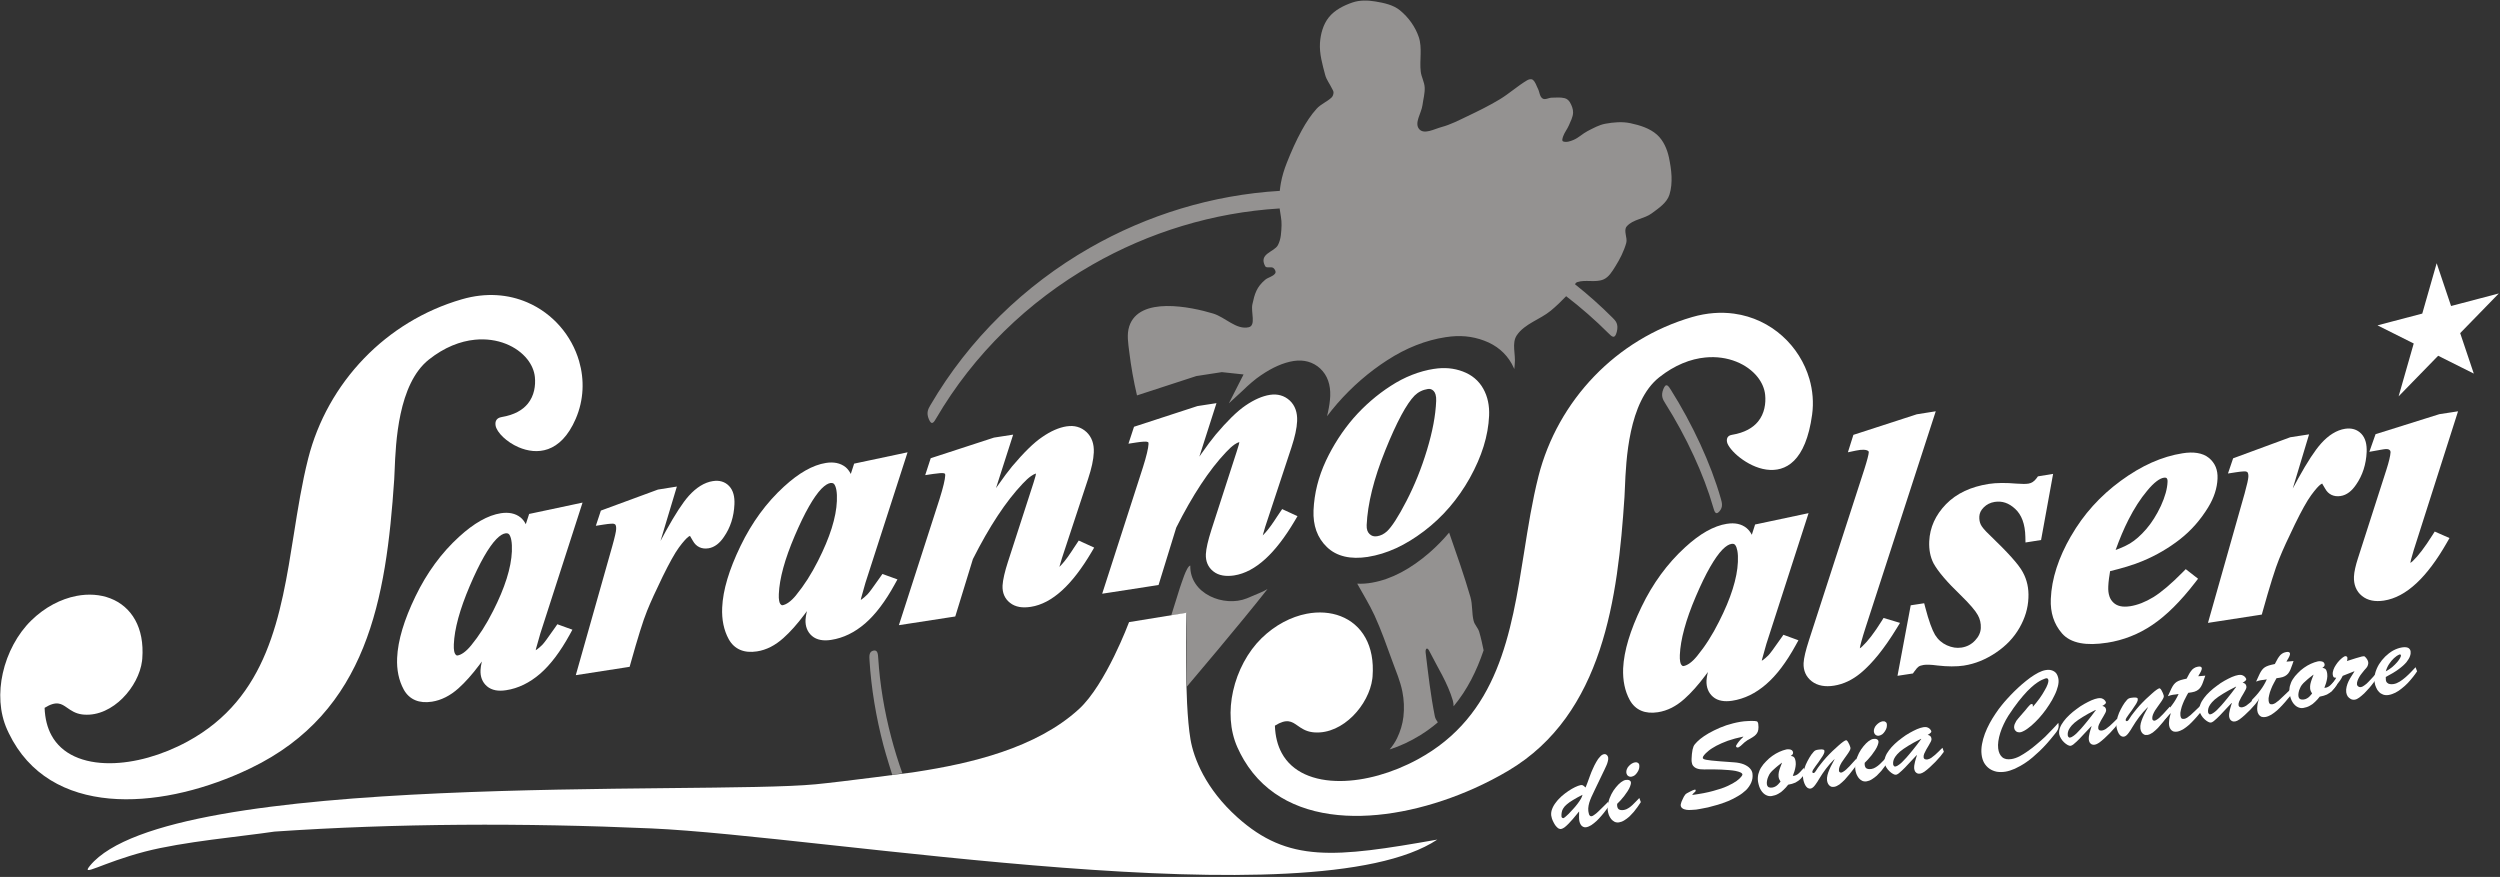
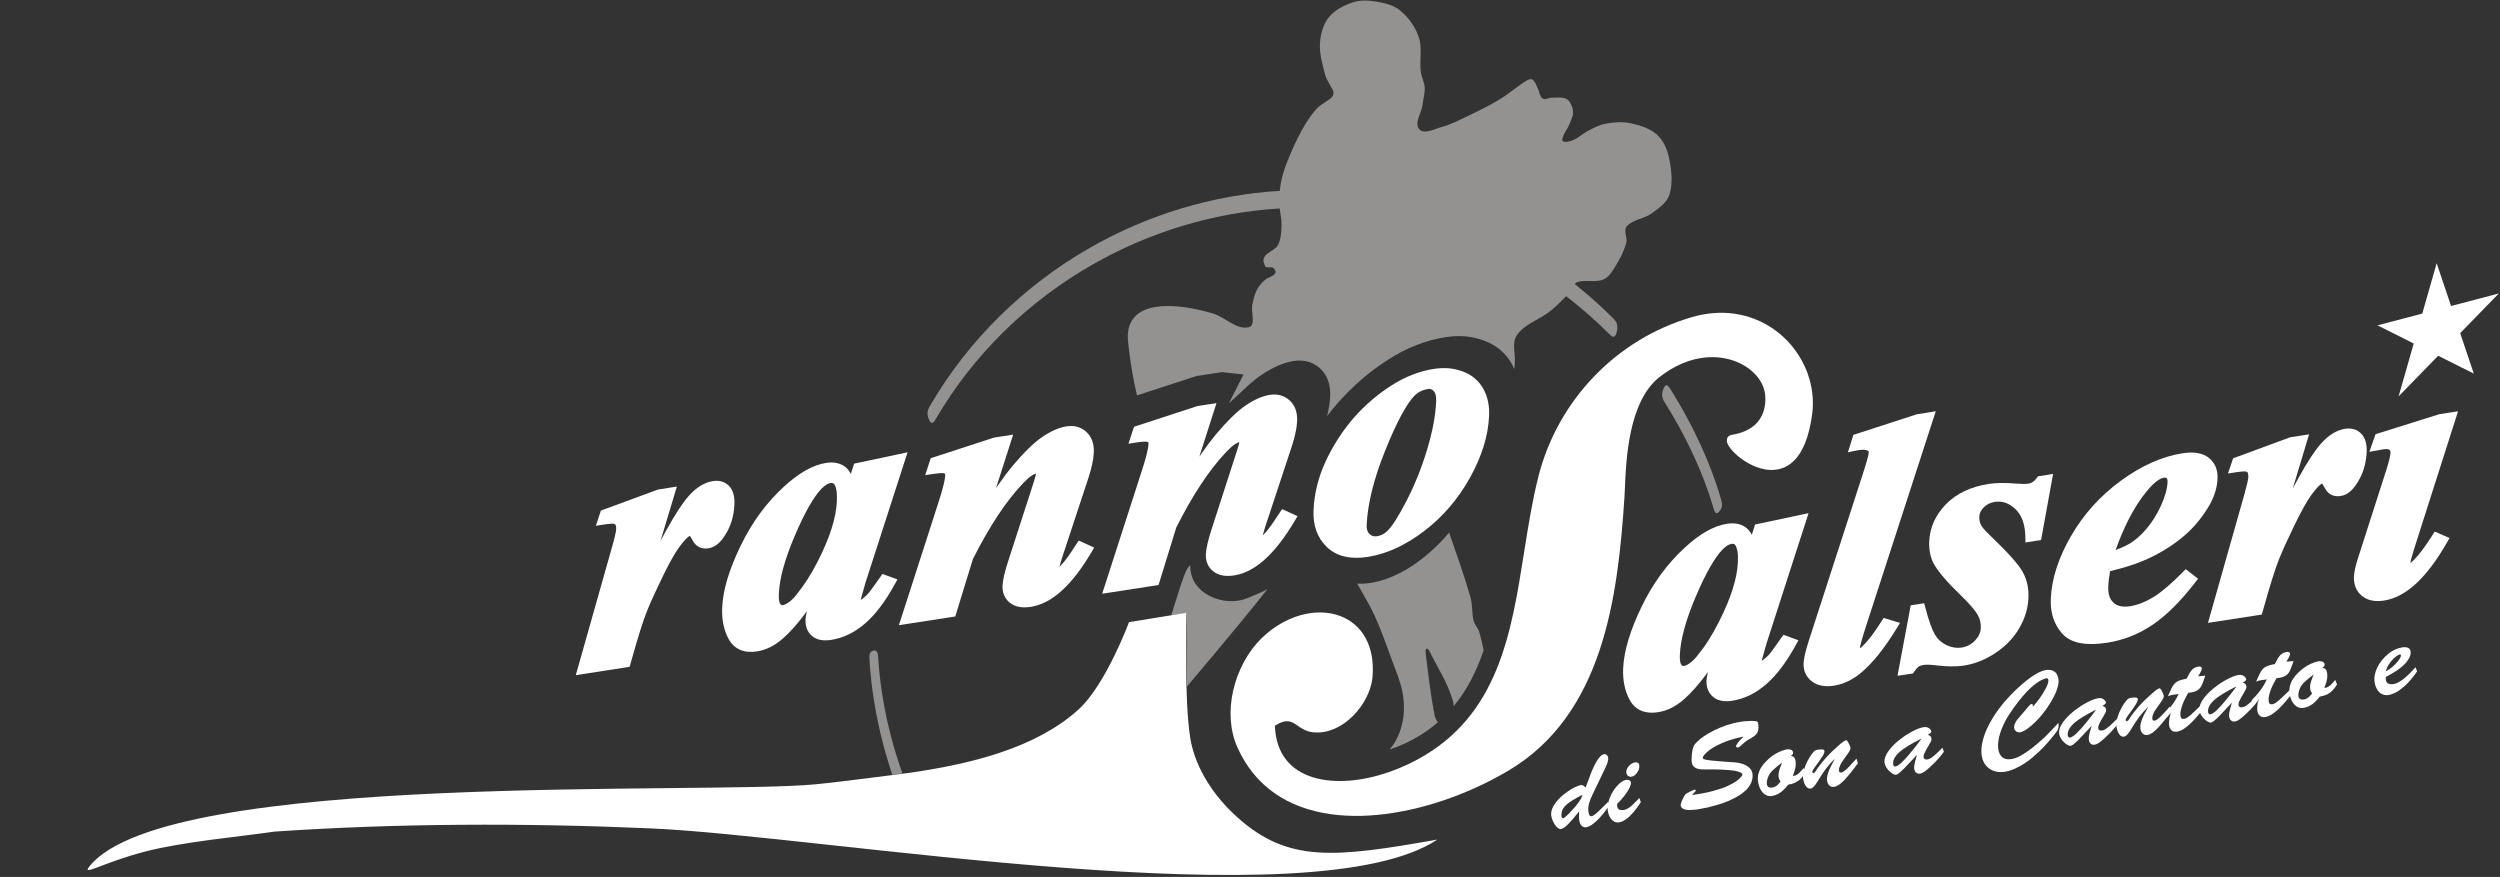
<svg xmlns="http://www.w3.org/2000/svg" width="100%" height="100%" viewBox="0 0 918 322" xml:space="preserve" style="fill-rule:evenodd;clip-rule:evenodd;stroke-linejoin:round;stroke-miterlimit:2;">
  <rect x="0" y="0" width="918" height="322" fill="#333333" stroke="none" />
  <g transform="matrix(1,0,0,1,-417.754,-3087.38)">
    <path d="M749.113,3371.35L745.384,3371.9C745.384,3371.9 743.121,3364.74 742.163,3361.1C739.438,3350.75 737.676,3340.16 737.038,3329.89C736.934,3328.28 736.834,3326.67 738.442,3326.29C740.046,3325.91 740.146,3327.52 740.246,3329.13C740.842,3338.66 742.48,3348.49 745.013,3358.1C746.188,3362.58 747.563,3367.02 749.113,3371.35ZM847.828,3313.38L850.976,3303.32C851.471,3302.05 853.413,3295.27 854.826,3295.06C854.601,3305.5 867.246,3310.45 875.58,3307.1C878.959,3305.65 881.88,3304.55 883.188,3303.67C873.651,3315.87 853.588,3339.49 853.588,3339.49L853.55,3339.42C853.171,3325.99 853.577,3312.45 853.577,3312.45L847.828,3313.38Z" style="fill:rgb(148,146,145);" />
  </g>
  <g transform="matrix(4.167,0,0,4.167,-1126.38,-2589.98)">
    <path d="M403.232,689.455C402.284,690.018 401.266,690.546 400.203,691.022C396.619,692.624 392.544,693.619 388.886,693.418C385.162,693.214 381.866,691.78 379.924,688.513C379.72,688.17 379.53,687.803 379.354,687.41C378.671,685.883 378.598,684.116 378.97,682.441C379.365,680.66 380.267,678.975 381.473,677.794L381.474,677.792C382.68,676.615 384.093,675.892 385.46,675.629C386.516,675.426 387.551,675.497 388.449,675.845C389.363,676.199 390.133,676.836 390.64,677.758C391.125,678.639 391.367,679.774 391.261,681.163C391.257,681.214 391.25,681.279 391.24,681.361C391.095,682.495 390.451,683.72 389.539,684.631C388.609,685.561 387.393,686.181 386.124,686.084C386.084,686.081 386.026,686.074 385.955,686.066C385.37,685.99 384.987,685.723 384.621,685.466C384.146,685.136 383.711,684.832 382.654,685.492C382.688,686.448 382.901,687.249 383.258,687.906C383.717,688.752 384.422,689.367 385.294,689.769C386.189,690.183 387.261,690.376 388.426,690.37C390.563,690.358 392.999,689.678 395.247,688.458L395.247,688.457C402.335,684.611 403.479,677.392 404.61,670.245C404.972,667.956 405.334,665.674 405.882,663.511L405.882,663.509C406.725,660.196 408.437,657.146 410.813,654.685C413.12,652.296 416.054,650.462 419.428,649.483C420.728,649.107 421.97,649.028 423.115,649.184C424.768,649.41 426.22,650.127 427.363,651.148C428.504,652.168 429.338,653.494 429.757,654.941C430.049,655.95 430.14,657.018 429.995,658.083C429.431,662.214 427.659,663.157 425.967,662.926C425.104,662.808 424.276,662.365 423.656,661.891C423,661.391 422.548,660.807 422.495,660.494L422.495,660.492C422.437,660.148 422.572,659.924 422.931,659.863L422.932,659.863C424.06,659.676 424.781,659.238 425.223,658.702C425.815,657.984 425.929,657.071 425.857,656.35L425.857,656.348C425.803,655.786 425.565,655.244 425.186,654.766C424.733,654.197 424.083,653.721 423.301,653.411C422.508,653.096 421.58,652.95 420.583,653.047C419.295,653.172 417.892,653.704 416.514,654.799C413.811,656.948 413.598,662.109 413.498,664.537C413.485,664.867 413.473,665.15 413.46,665.344C413.165,669.786 412.699,674.546 411.273,678.826C409.833,683.148 407.419,686.967 403.232,689.455Z" style="fill:white;" />
  </g>
  <g transform="matrix(4.167,0,0,4.167,-1126.38,-2589.98)">
-     <path d="M292.398,689.238C292.142,689.361 291.875,689.486 291.597,689.61C287.889,691.268 283.685,692.251 279.961,691.913C276.171,691.57 272.878,689.87 271.083,686.149C271.038,686.057 270.991,685.955 270.94,685.842C270.255,684.315 270.182,682.548 270.554,680.873C270.95,679.092 271.853,677.407 273.063,676.224C274.268,675.045 275.681,674.322 277.048,674.059C278.104,673.856 279.138,673.928 280.035,674.275C280.949,674.629 281.719,675.265 282.226,676.186C282.711,677.066 282.954,678.202 282.847,679.592C282.844,679.642 282.836,679.709 282.826,679.791C282.682,680.925 282.037,682.15 281.124,683.062L281.124,683.064C280.194,683.994 278.977,684.615 277.709,684.518C277.668,684.515 277.611,684.509 277.538,684.5L277.537,684.5C276.955,684.423 276.572,684.156 276.205,683.9C275.731,683.568 275.295,683.264 274.24,683.921C274.274,684.879 274.487,685.681 274.844,686.339C275.303,687.185 276.008,687.799 276.878,688.201C277.773,688.615 278.844,688.808 280.008,688.802C282.145,688.791 284.583,688.111 286.833,686.889C293.917,683.041 295.06,675.827 296.193,668.684C296.557,666.391 296.919,664.104 297.469,661.941C298.311,658.628 300.023,655.577 302.4,653.116C304.707,650.727 307.641,648.894 311.013,647.918C313.15,647.298 315.126,647.481 316.779,648.194C317.909,648.68 318.887,649.412 319.664,650.304C320.439,651.194 321.015,652.245 321.342,653.372C321.814,654.998 321.765,656.777 321.045,658.448C319.709,661.548 317.576,661.633 316.005,660.955C315.469,660.725 315,660.399 314.655,660.074C314.275,659.718 314.029,659.337 313.981,659.047C313.916,658.647 314.078,658.369 314.517,658.297L314.517,658.296C315.646,658.108 316.367,657.669 316.809,657.134C317.402,656.416 317.515,655.503 317.445,654.781C317.39,654.219 317.152,653.677 316.773,653.199C316.32,652.629 315.67,652.153 314.887,651.843C314.093,651.528 313.164,651.383 312.165,651.481C310.878,651.607 309.478,652.138 308.101,653.231C305.389,655.387 305.182,660.573 305.085,662.993C305.073,663.31 305.062,663.584 305.049,663.775L305.049,663.777C304.693,669.081 304.1,674.185 302.322,678.592C300.528,683.04 297.539,686.761 292.398,689.238Z" style="fill:white;" />
-   </g>
+     </g>
  <g transform="matrix(4.167,0,0,4.167,-1126.38,-2589.98)">
    <path d="M398.008,668.479C398.664,670.361 399.327,672.242 399.886,674.161C400.081,674.83 399.996,675.576 400.166,676.253C400.256,676.611 400.551,676.867 400.657,677.219C400.817,677.752 400.932,678.302 401.047,678.851C400.436,680.665 399.603,682.341 398.402,683.784C398.4,683.61 398.381,683.439 398.333,683.274C397.877,681.719 396.996,680.373 396.282,678.953C396.226,678.844 396.139,678.67 396.033,678.703C395.928,678.736 395.925,678.937 395.939,679.06C396.165,680.937 396.379,682.82 396.748,684.667C396.787,684.865 396.901,685.031 397.013,685.197C396.549,685.597 396.042,685.972 395.488,686.317C394.602,686.869 393.678,687.298 392.763,687.59C393.018,687.29 393.246,686.958 393.421,686.595C393.703,686.012 393.906,685.363 393.981,684.702C394.064,683.97 394.031,683.209 393.888,682.489C393.705,681.57 393.335,680.714 393.017,679.846C392.516,678.475 392.036,677.09 391.432,675.775C390.984,674.802 390.42,673.907 389.908,672.976C390.318,673.001 390.759,672.972 391.232,672.888L391.234,672.886C392.081,672.736 392.927,672.436 393.775,671.988C394.622,671.541 395.465,670.951 396.306,670.219L396.306,670.217C396.913,669.686 397.48,669.107 398.008,668.479Z" style="fill:rgb(148,146,145);" />
  </g>
  <g transform="matrix(4.167,0,0,4.167,-1126.38,-2589.98)">
    <path d="M440.673,658.457L434.715,676.818C434.546,677.34 434.417,677.771 434.326,678.108C434.257,678.368 434.214,678.554 434.199,678.667C434.212,678.661 434.225,678.654 434.239,678.647C434.29,678.618 434.343,678.577 434.397,678.521L434.413,678.506C434.657,678.279 434.921,677.981 435.203,677.614C435.49,677.24 435.794,676.795 436.116,676.28L436.291,676L436.606,676.094L437.204,676.274L437.741,676.435L437.449,676.912C436.911,677.793 436.378,678.561 435.853,679.215C435.318,679.881 434.789,680.43 434.271,680.861L434.269,680.861C433.901,681.164 433.523,681.406 433.138,681.589C432.745,681.775 432.342,681.9 431.928,681.966C431.535,682.028 431.179,682.03 430.861,681.971C430.517,681.909 430.219,681.779 429.966,681.584C429.713,681.389 429.525,681.153 429.403,680.881C429.283,680.612 429.229,680.313 429.243,679.986L429.243,679.984C429.254,679.759 429.3,679.474 429.382,679.129C429.458,678.811 429.569,678.421 429.718,677.96L434.589,662.923C434.717,662.521 434.816,662.186 434.885,661.917C434.948,661.676 434.982,661.505 434.987,661.407C434.987,661.366 434.982,661.336 434.971,661.317C434.961,661.298 434.938,661.28 434.904,661.261L434.893,661.256C434.812,661.209 434.696,661.183 434.546,661.178C434.361,661.171 434.135,661.195 433.87,661.251L433.148,661.402L433.369,660.699L433.566,660.076L433.632,659.865L433.846,659.796L439.192,658.062L439.222,658.052L439.257,658.047L440.195,657.898L440.89,657.788L440.673,658.457Z" style="fill:white;" />
  </g>
  <g transform="matrix(4.167,0,0,4.167,-1126.38,-2589.98)">
    <path d="M451.122,663.904L450.226,668.83L450.171,669.132L449.285,669.273L448.797,669.35L448.787,668.855C448.775,668.287 448.691,667.796 448.537,667.381C448.39,666.985 448.176,666.657 447.897,666.396C447.614,666.131 447.322,665.949 447.021,665.847C446.727,665.748 446.417,665.724 446.09,665.773C445.894,665.803 445.716,665.859 445.554,665.94C445.393,666.02 445.249,666.125 445.122,666.253L445.117,666.258C444.991,666.382 444.897,666.512 444.833,666.645C444.771,666.777 444.736,666.914 444.73,667.056C444.723,667.194 444.73,667.321 444.751,667.438C444.771,667.549 444.805,667.657 444.853,667.761L444.853,667.762C444.9,667.864 444.982,667.987 445.102,668.132C445.232,668.29 445.405,668.47 445.621,668.674L445.625,668.677C446.423,669.444 447.063,670.094 447.544,670.627C448.04,671.179 448.379,671.622 448.558,671.961C448.746,672.302 448.881,672.664 448.964,673.045C449.046,673.423 449.077,673.822 449.056,674.238C449.038,674.688 448.964,675.131 448.834,675.567C448.704,676.002 448.517,676.433 448.274,676.86C448.028,677.291 447.732,677.691 447.382,678.06C447.035,678.425 446.635,678.76 446.18,679.065L446.178,679.067C445.726,679.368 445.269,679.612 444.807,679.799C444.342,679.987 443.866,680.119 443.379,680.195L443.378,680.197C443.053,680.246 442.69,680.27 442.287,680.268C441.895,680.266 441.476,680.24 441.031,680.189L441.022,680.187C440.751,680.15 440.515,680.129 440.315,680.122C440.117,680.115 439.954,680.122 439.827,680.14L439.827,680.139C439.726,680.155 439.635,680.177 439.553,680.205C439.486,680.227 439.43,680.254 439.385,680.285L439.381,680.287C439.339,680.314 439.288,680.362 439.227,680.429C439.151,680.513 439.071,680.616 438.987,680.738L438.879,680.893L438.696,680.92L438.119,681.008L437.519,681.099L437.631,680.501L438.627,675.187L438.683,674.886L438.986,674.839L439.488,674.763L439.87,674.704L439.969,675.082C440.122,675.668 440.272,676.163 440.419,676.569C440.562,676.965 440.699,677.273 440.831,677.496L440.832,677.496C440.96,677.701 441.109,677.88 441.282,678.032C441.454,678.184 441.65,678.311 441.871,678.411C442.098,678.511 442.317,678.578 442.531,678.611C442.739,678.642 442.945,678.642 443.149,678.611L443.149,678.613C443.393,678.575 443.614,678.505 443.812,678.401C444.01,678.298 444.19,678.159 444.357,677.982C444.519,677.811 444.642,677.632 444.725,677.448C444.807,677.268 444.852,677.081 444.86,676.89L444.86,676.888C444.87,676.683 444.853,676.486 444.809,676.297C444.766,676.109 444.697,675.928 444.601,675.755L444.596,675.747C444.498,675.562 444.324,675.324 444.074,675.031C443.817,674.73 443.483,674.379 443.072,673.98C442.482,673.412 441.992,672.899 441.602,672.444C441.196,671.969 440.895,671.552 440.7,671.196L440.694,671.186C440.552,670.91 440.448,670.606 440.384,670.277C440.323,669.961 440.299,669.619 440.315,669.253C440.342,668.638 440.48,668.056 440.728,667.508C440.975,666.962 441.331,666.451 441.793,665.975C442.258,665.499 442.807,665.112 443.439,664.815C444.061,664.522 444.766,664.314 445.553,664.191L445.555,664.189C445.893,664.138 446.274,664.11 446.697,664.106C447.105,664.102 447.547,664.122 448.025,664.164L448.025,664.163C448.261,664.182 448.465,664.191 448.635,664.19C448.794,664.189 448.936,664.181 449.057,664.163L449.057,664.164C449.199,664.14 449.328,664.09 449.444,664.013C449.569,663.931 449.683,663.817 449.786,663.67L449.891,663.524L450.068,663.494L450.629,663.403L451.231,663.304L451.122,663.904Z" style="fill:white;" />
  </g>
  <g transform="matrix(4.167,0,0,4.167,-1126.38,-2589.98)">
    <path d="M329.759,665.078L328.514,669.217C328.681,668.901 328.843,668.602 329,668.318C329.808,666.856 330.48,665.826 331.015,665.231C331.343,664.868 331.683,664.576 332.032,664.36C332.394,664.136 332.763,663.995 333.137,663.939L333.137,663.94C333.421,663.895 333.68,663.907 333.915,663.977C334.166,664.051 334.383,664.187 334.566,664.382C334.744,664.57 334.871,664.807 334.947,665.09C335.016,665.345 335.043,665.642 335.029,665.978C335.006,666.524 334.917,667.039 334.763,667.519C334.61,667.998 334.391,668.443 334.106,668.853L334.107,668.853C333.917,669.138 333.712,669.362 333.496,669.527C333.254,669.711 332.999,669.823 332.732,669.864L332.732,669.863C332.437,669.909 332.173,669.876 331.942,669.766C331.704,669.654 331.514,669.468 331.37,669.21L331.369,669.208C331.275,669.039 331.2,668.911 331.144,668.828C331.113,668.782 331.141,668.783 331.123,668.773L331.116,668.769C331.106,668.772 331.094,668.776 331.082,668.782C331.054,668.794 331.022,668.811 330.99,668.831L330.99,668.832C330.898,668.896 330.785,669.002 330.65,669.153C330.499,669.32 330.33,669.531 330.14,669.788C329.955,670.041 329.744,670.38 329.509,670.803C329.265,671.24 328.997,671.757 328.704,672.354C328.404,672.973 328.138,673.533 327.912,674.029C327.68,674.537 327.481,674.996 327.318,675.404L327.317,675.41C327.153,675.807 326.951,676.393 326.709,677.166C326.463,677.954 326.183,678.911 325.868,680.038L325.793,680.306L325.519,680.349L321.713,680.939L321.049,681.041L321.231,680.397L324.269,669.656C324.38,669.261 324.463,668.937 324.519,668.687C324.572,668.451 324.602,668.281 324.605,668.18L324.605,668.176C324.61,668.077 324.605,667.991 324.592,667.92C324.582,667.869 324.569,667.829 324.554,667.799C324.538,667.778 324.519,667.76 324.497,667.744C324.473,667.727 324.442,667.713 324.405,667.703L324.405,667.702C324.363,667.691 324.277,667.689 324.147,667.696C323.98,667.705 323.769,667.73 323.514,667.77L322.816,667.879L323.194,666.738L323.259,666.539L323.456,666.467L328.254,664.7L328.289,664.687L328.335,664.68L329.278,664.529L329.956,664.421L329.759,665.078Z" style="fill:white;" />
  </g>
  <g transform="matrix(1,0,0,1,-417.754,-3087.38)">
    <path d="M1080.91,3278.76L1066.36,3323.85L1064.82,3329.35L1064.82,3329.34C1064.76,3329.55 1064.72,3329.77 1064.67,3330C1064.8,3329.93 1064.94,3329.84 1065.09,3329.74L1065.09,3329.74C1065.64,3329.37 1066.3,3328.8 1067.07,3328.05L1067.1,3328.02C1067.36,3327.77 1067.88,3327.12 1068.64,3326.09C1069.41,3325.06 1070.48,3323.55 1071.83,3321.61L1072.62,3320.47L1076.17,3321.77L1078.14,3322.49L1077.13,3324.32C1075.41,3327.45 1073.65,3330.2 1071.86,3332.57C1070.05,3334.97 1068.18,3337 1066.26,3338.66C1064.33,3340.32 1062.33,3341.66 1060.28,3342.66C1058.19,3343.67 1056.04,3344.35 1053.83,3344.69C1052.39,3344.91 1051.1,3344.92 1049.96,3344.71C1048.7,3344.49 1047.64,3344 1046.78,3343.26C1045.92,3342.52 1045.28,3341.63 1044.88,3340.59C1044.5,3339.6 1044.33,3338.49 1044.38,3337.29L1044.38,3337.28C1044.42,3336.49 1044.58,3335.45 1044.88,3334.15C1044.58,3334.57 1044.29,3334.97 1043.99,3335.37C1041.36,3338.89 1038.78,3341.78 1036.28,3344.01L1036.28,3344.01C1034.76,3345.37 1033.2,3346.45 1031.6,3347.27C1029.96,3348.09 1028.28,3348.64 1026.55,3348.91C1024.21,3349.27 1022.18,3349.09 1020.46,3348.37C1018.66,3347.62 1017.24,3346.31 1016.21,3344.45L1016.2,3344.44C1015.29,3342.78 1014.64,3340.97 1014.24,3339.02C1013.84,3337.1 1013.69,3335.04 1013.77,3332.83L1013.77,3332.82C1013.92,3329.61 1014.56,3326.11 1015.7,3322.32C1016.82,3318.6 1018.42,3314.57 1020.51,3310.24C1022.59,3305.91 1024.97,3301.93 1027.63,3298.29C1030.32,3294.62 1033.29,3291.3 1036.55,3288.33C1039.24,3285.86 1041.84,3283.91 1044.36,3282.48C1046.97,3281.01 1049.48,3280.08 1051.9,3279.71L1051.9,3279.72C1053.33,3279.49 1054.63,3279.5 1055.8,3279.74C1057.06,3280 1058.17,3280.52 1059.11,3281.3L1059.12,3281.31C1059.86,3281.92 1060.49,3282.73 1061.02,3283.75L1062.23,3279.97L1063.25,3279.76L1078.83,3276.45L1081.86,3275.81L1080.91,3278.76ZM1055.91,3293.73C1055.98,3292.1 1055.92,3290.74 1055.72,3289.65C1055.55,3288.72 1055.29,3288.01 1054.94,3287.54L1054.94,3287.53C1054.79,3287.34 1054.62,3287.21 1054.43,3287.14C1054.2,3287.05 1053.9,3287.04 1053.55,3287.1L1053.55,3287.1C1053.08,3287.17 1052.6,3287.37 1052.09,3287.67C1051.51,3288.02 1050.89,3288.53 1050.23,3289.2C1048.82,3290.65 1047.31,3292.8 1045.69,3295.62C1044.03,3298.52 1042.28,3302.13 1040.44,3306.45C1038.61,3310.72 1037.21,3314.66 1036.23,3318.27C1035.26,3321.83 1034.71,3325.04 1034.59,3327.88C1034.55,3328.88 1034.59,3329.71 1034.72,3330.38L1034.72,3330.38C1034.81,3330.88 1034.95,3331.24 1035.13,3331.47L1035.14,3331.48C1035.31,3331.7 1035.48,3331.85 1035.63,3331.92C1035.72,3331.96 1035.8,3331.97 1035.89,3331.96L1035.9,3331.96C1036.62,3331.85 1037.37,3331.51 1038.16,3330.96C1039.04,3330.35 1039.95,3329.46 1040.91,3328.3C1042.4,3326.48 1043.83,3324.52 1045.16,3322.42C1046.48,3320.36 1047.75,3318.1 1048.98,3315.65L1048.98,3315.64C1051.17,3311.34 1052.84,3307.35 1053.99,3303.69C1055.14,3300.05 1055.78,3296.72 1055.91,3293.73Z" style="fill:white;" />
  </g>
  <g transform="matrix(1,0,0,1,-417.754,-3087.38)">
-     <path d="M630.713,3274.89L616.167,3319.99L614.621,3325.44C614.551,3325.74 614.501,3325.98 614.467,3326.14C614.601,3326.07 614.746,3325.97 614.909,3325.86L614.913,3325.86C615.463,3325.48 616.121,3324.92 616.884,3324.17L616.896,3324.15C617.163,3323.89 617.68,3323.25 618.446,3322.21C619.267,3321.11 620.326,3319.62 621.626,3317.74L622.413,3316.6L625.971,3317.89L627.946,3318.6L626.934,3320.45C625.226,3323.56 623.471,3326.3 621.684,3328.67C619.859,3331.09 617.992,3333.12 616.092,3334.78L616.076,3334.79C614.146,3336.45 612.142,3337.78 610.071,3338.79C607.98,3339.8 605.83,3340.49 603.621,3340.82L603.621,3340.82C602.18,3341.05 600.888,3341.05 599.759,3340.85C598.501,3340.61 597.438,3340.12 596.571,3339.38C595.709,3338.64 595.076,3337.74 594.68,3336.71C594.301,3335.72 594.142,3334.61 594.205,3333.38C594.234,3332.6 594.396,3331.56 594.692,3330.28C594.392,3330.7 594.092,3331.1 593.792,3331.5C591.167,3335.01 588.605,3337.89 586.092,3340.14L586.092,3340.14C584.584,3341.49 583.013,3342.58 581.401,3343.39C579.759,3344.22 578.076,3344.77 576.363,3345.04C574.026,3345.4 571.988,3345.22 570.259,3344.5C568.455,3343.75 567.038,3342.44 566.009,3340.59L566.009,3340.58C565.101,3338.91 564.442,3337.1 564.038,3335.15C563.638,3333.24 563.484,3331.17 563.58,3328.97C563.721,3325.76 564.359,3322.25 565.488,3318.47C566.605,3314.74 568.213,3310.7 570.301,3306.38C572.396,3302.04 574.776,3298.05 577.442,3294.41C580.126,3290.74 583.096,3287.43 586.342,3284.47L586.346,3284.47C589.055,3281.99 591.663,3280.04 594.18,3278.61C596.78,3277.13 599.292,3276.2 601.713,3275.83C603.126,3275.62 604.421,3275.63 605.609,3275.87C606.867,3276.13 607.971,3276.64 608.921,3277.41L608.951,3277.43C609.68,3278.04 610.305,3278.85 610.826,3279.87L611.73,3277.1L612.051,3276.1L613.063,3275.89L628.63,3272.58L631.667,3271.93L630.713,3274.89ZM605.717,3289.86C605.78,3288.23 605.717,3286.87 605.517,3285.77C605.346,3284.82 605.084,3284.12 604.738,3283.64C604.601,3283.47 604.434,3283.35 604.242,3283.28C604.001,3283.19 603.688,3283.17 603.313,3283.23L603.313,3283.23C602.867,3283.3 602.392,3283.49 601.888,3283.79C601.309,3284.14 600.692,3284.65 600.034,3285.32C598.617,3286.78 597.105,3288.92 595.492,3291.74C593.834,3294.64 592.084,3298.25 590.238,3302.57C588.417,3306.85 587.009,3310.79 586.026,3314.39C585.059,3317.95 584.513,3321.15 584.401,3323.99L584.401,3324.01C584.355,3325.01 584.396,3325.84 584.526,3326.5C584.626,3327.01 584.767,3327.37 584.946,3327.6L584.955,3327.61C585.126,3327.83 585.292,3327.98 585.442,3328.05L585.438,3328.05C585.521,3328.09 585.609,3328.1 585.701,3328.08L585.717,3328.08C586.417,3327.97 587.163,3327.64 587.959,3327.08C588.846,3326.46 589.767,3325.57 590.721,3324.41L590.726,3324.41C592.192,3322.62 593.609,3320.67 594.959,3318.55C596.305,3316.45 597.584,3314.19 598.792,3311.78L598.801,3311.77C600.98,3307.49 602.651,3303.51 603.809,3299.82C604.955,3296.18 605.592,3292.86 605.717,3289.86Z" style="fill:white;" />
-   </g>
+     </g>
  <g transform="matrix(4.167,0,0,4.167,-1126.38,-2589.98)">
    <path d="M359.377,660.51L358.078,664.56L358.196,664.39C358.727,663.629 359.165,663.043 359.509,662.63L359.511,662.628C360.019,662.027 360.49,661.512 360.928,661.084C361.37,660.65 361.78,660.306 362.156,660.053C362.531,659.794 362.895,659.587 363.247,659.433C363.615,659.272 363.97,659.165 364.31,659.114L364.31,659.116C364.644,659.064 364.956,659.078 365.243,659.158C365.541,659.241 365.807,659.392 366.041,659.608C366.279,659.827 366.453,660.093 366.563,660.405C366.668,660.702 366.713,661.04 366.696,661.419C366.682,661.738 366.633,662.091 366.549,662.475C366.467,662.852 366.352,663.266 366.203,663.717L366.203,663.719L363.904,670.688L363.903,670.688C363.811,670.977 363.739,671.218 363.689,671.41L363.667,671.499C363.816,671.353 363.967,671.186 364.118,670.999C364.3,670.774 364.489,670.512 364.685,670.214L364.686,670.215C364.789,670.051 364.856,669.95 364.939,669.826L364.94,669.826C365.028,669.694 365.124,669.551 365.166,669.487L365.369,669.179L365.705,669.332L366.73,669.8L366.487,670.212C365.638,671.649 364.78,672.767 363.908,673.564C363.006,674.389 362.087,674.874 361.15,675.02C360.776,675.079 360.441,675.082 360.146,675.031C359.824,674.974 359.545,674.853 359.313,674.668C359.079,674.485 358.907,674.265 358.796,674.004C358.689,673.752 358.642,673.468 358.655,673.152L358.655,673.147C358.668,672.898 358.716,672.59 358.801,672.222C358.88,671.88 358.992,671.482 359.138,671.03L359.139,671.031L361.39,664.07L361.391,664.066C361.463,663.851 361.518,663.664 361.557,663.505C361.579,663.415 361.595,663.337 361.604,663.272C361.481,663.305 361.334,663.38 361.167,663.498C360.945,663.654 360.698,663.877 360.428,664.168L360.425,664.172C359.686,664.95 358.952,665.893 358.223,666.998C357.495,668.102 356.768,669.374 356.042,670.812L354.569,675.61L354.489,675.87L354.223,675.911L350.211,676.53L349.52,676.636L349.735,675.971L353.109,665.504L353.108,665.504C353.266,665.004 353.387,664.575 353.471,664.219C353.552,663.88 353.596,663.623 353.603,663.448C353.605,663.397 353.602,663.357 353.595,663.325C353.592,663.314 353.589,663.304 353.584,663.294C353.578,663.291 353.571,663.286 353.562,663.281C353.534,663.266 353.499,663.253 353.458,663.242L353.458,663.244C353.394,663.232 353.29,663.231 353.148,663.239C352.989,663.249 352.783,663.273 352.53,663.311L351.84,663.415L352.056,662.75L352.257,662.133L352.325,661.925L352.534,661.856L357.874,660.116L357.901,660.108L357.941,660.101L359.59,659.845L359.377,660.51Z" style="fill:white;" />
  </g>
  <g transform="matrix(4.167,0,0,4.167,-1126.38,-2589.98)">
-     <path d="M473.591,660.476L472.35,664.595C472.516,664.282 472.677,663.984 472.832,663.703C473.636,662.249 474.308,661.223 474.848,660.625L474.847,660.625C475.174,660.26 475.513,659.968 475.862,659.752C476.224,659.527 476.593,659.386 476.968,659.329C477.252,659.287 477.51,659.301 477.747,659.371C477.994,659.445 478.21,659.579 478.395,659.773C478.576,659.963 478.703,660.201 478.779,660.485C478.847,660.74 478.874,661.035 478.862,661.37L478.862,661.374C478.838,661.915 478.749,662.428 478.594,662.909C478.438,663.392 478.218,663.842 477.932,664.253L477.931,664.252C477.74,664.535 477.537,664.759 477.322,664.923C477.082,665.106 476.827,665.217 476.56,665.256C476.265,665.3 476.002,665.267 475.772,665.159C475.533,665.047 475.343,664.861 475.202,664.604L475.203,664.604C475.115,664.445 475.039,664.316 474.975,664.219C474.942,664.171 474.965,664.168 474.95,664.159C474.939,664.162 474.927,664.167 474.913,664.173C474.882,664.187 474.849,664.204 474.817,664.225C474.725,664.29 474.612,664.396 474.48,664.543C474.336,664.705 474.167,664.917 473.974,665.179C473.788,665.435 473.576,665.774 473.341,666.196C473.104,666.617 472.837,667.136 472.537,667.75C472.229,668.383 471.963,668.943 471.745,669.422C471.516,669.923 471.317,670.382 471.15,670.799L471.148,670.802C470.984,671.201 470.78,671.791 470.535,672.571C470.289,673.355 470.01,674.31 469.697,675.432L469.622,675.702L469.348,675.745L465.542,676.332L464.878,676.435L465.061,675.789L468.102,665.052L468.103,665.052C468.211,664.659 468.294,664.334 468.351,664.078C468.403,663.841 468.432,663.671 468.437,663.571L468.437,663.567C468.442,663.469 468.437,663.385 468.423,663.314C468.413,663.261 468.399,663.219 468.382,663.19C468.367,663.17 468.349,663.152 468.328,663.138C468.303,663.12 468.272,663.105 468.236,663.095C468.189,663.085 468.104,663.083 467.977,663.089C467.82,663.097 467.608,663.122 467.342,663.163L466.64,663.271L466.869,662.597L467.094,661.933L467.288,661.861L472.086,660.093L472.127,660.077L472.17,660.07L473.114,659.925L473.788,659.821L473.591,660.476Z" style="fill:white;" />
+     <path d="M473.591,660.476L472.35,664.595C472.516,664.282 472.677,663.984 472.832,663.703C473.636,662.249 474.308,661.223 474.848,660.625L474.847,660.625C475.174,660.26 475.513,659.968 475.862,659.752C476.224,659.527 476.593,659.386 476.968,659.329C477.252,659.287 477.51,659.301 477.747,659.371C477.994,659.445 478.21,659.579 478.395,659.773C478.576,659.963 478.703,660.201 478.779,660.485C478.847,660.74 478.874,661.035 478.862,661.37L478.862,661.374C478.838,661.915 478.749,662.428 478.594,662.909C478.438,663.392 478.218,663.842 477.932,664.253L477.931,664.252C477.74,664.535 477.537,664.759 477.322,664.923C477.082,665.106 476.827,665.217 476.56,665.256C476.265,665.3 476.002,665.267 475.772,665.159C475.533,665.047 475.343,664.861 475.202,664.604L475.203,664.604C475.115,664.445 475.039,664.316 474.975,664.219C474.942,664.171 474.965,664.168 474.95,664.159C474.939,664.162 474.927,664.167 474.913,664.173C474.882,664.187 474.849,664.204 474.817,664.225C474.725,664.29 474.612,664.396 474.48,664.543C474.336,664.705 474.167,664.917 473.974,665.179C473.788,665.435 473.576,665.774 473.341,666.196C473.104,666.617 472.837,667.136 472.537,667.75C472.229,668.383 471.963,668.943 471.745,669.422C471.516,669.923 471.317,670.382 471.15,670.799L471.148,670.802C470.984,671.201 470.78,671.791 470.535,672.571C470.289,673.355 470.01,674.31 469.697,675.432L469.622,675.702L469.348,675.745L465.542,676.332L464.878,676.435L465.061,675.789L468.102,665.052L468.103,665.052C468.211,664.659 468.294,664.334 468.351,664.078C468.403,663.841 468.432,663.671 468.437,663.571L468.437,663.567C468.413,663.261 468.399,663.219 468.382,663.19C468.367,663.17 468.349,663.152 468.328,663.138C468.303,663.12 468.272,663.105 468.236,663.095C468.189,663.085 468.104,663.083 467.977,663.089C467.82,663.097 467.608,663.122 467.342,663.163L466.64,663.271L466.869,662.597L467.094,661.933L467.288,661.861L472.086,660.093L472.127,660.077L472.17,660.07L473.114,659.925L473.788,659.821L473.591,660.476Z" style="fill:white;" />
  </g>
  <g transform="matrix(1,0,0,1,-417.754,-3087.38)">
    <path d="M750.059,3256.42L735.501,3301.52L735.505,3301.52L733.963,3307C733.909,3307.23 733.863,3307.45 733.826,3307.67L733.826,3307.67C733.942,3307.6 734.084,3307.52 734.234,3307.41C734.792,3307.02 735.446,3306.46 736.201,3305.71L736.242,3305.67C736.505,3305.42 737.026,3304.78 737.801,3303.74C738.671,3302.57 739.734,3301.09 740.988,3299.27L741.78,3298.14L743.076,3298.61L745.321,3299.42L747.296,3300.14L746.284,3301.97C744.567,3305.1 742.809,3307.85 741.013,3310.22C739.201,3312.63 737.334,3314.66 735.417,3316.32C733.496,3317.97 731.505,3319.3 729.451,3320.3C727.367,3321.32 725.213,3321.99 722.992,3322.34C721.551,3322.57 720.255,3322.58 719.117,3322.37C717.855,3322.14 716.788,3321.65 715.926,3320.91C715.071,3320.18 714.438,3319.29 714.034,3318.24C713.651,3317.25 713.484,3316.14 713.542,3314.91C713.58,3314.12 713.746,3313.08 714.051,3311.78C713.742,3312.2 713.438,3312.62 713.134,3313.03C710.488,3316.56 707.921,3319.44 705.43,3321.66C703.913,3323.02 702.351,3324.11 700.751,3324.93C699.113,3325.76 697.434,3326.31 695.717,3326.57L695.717,3326.57C693.371,3326.93 691.334,3326.75 689.613,3326.03C687.809,3325.28 686.392,3323.97 685.359,3322.12L685.351,3322.11C684.442,3320.45 683.788,3318.64 683.384,3316.68C682.988,3314.76 682.842,3312.7 682.938,3310.49C683.076,3307.28 683.709,3303.79 684.838,3300.01C685.955,3296.27 687.563,3292.24 689.659,3287.9C691.746,3283.57 694.121,3279.59 696.78,3275.95C699.463,3272.29 702.434,3268.97 705.688,3266L705.688,3266.01C708.396,3263.53 711.009,3261.57 713.521,3260.15C716.109,3258.68 718.617,3257.75 721.034,3257.37C722.455,3257.14 723.759,3257.16 724.934,3257.39C726.209,3257.65 727.321,3258.17 728.263,3258.93L728.296,3258.95C729.021,3259.57 729.646,3260.39 730.167,3261.42L731.392,3257.63L732.409,3257.41L747.976,3254.11L751.013,3253.46L750.059,3256.42ZM725.055,3271.39C725.13,3269.76 725.063,3268.4 724.871,3267.32C724.701,3266.37 724.438,3265.66 724.084,3265.18C723.934,3265 723.763,3264.87 723.571,3264.81C723.338,3264.72 723.042,3264.7 722.688,3264.74C722.238,3264.82 721.763,3265.01 721.251,3265.32C720.663,3265.68 720.046,3266.19 719.388,3266.85C717.976,3268.32 716.455,3270.47 714.834,3273.31C713.18,3276.21 711.43,3279.81 709.592,3284.12C707.755,3288.42 706.342,3292.36 705.367,3295.93C704.401,3299.47 703.855,3302.67 703.738,3305.53L703.738,3305.54C703.692,3306.54 703.734,3307.37 703.863,3308.02C703.963,3308.55 704.101,3308.91 704.276,3309.13C704.451,3309.35 704.621,3309.5 704.78,3309.58C704.867,3309.62 704.963,3309.64 705.059,3309.63C705.767,3309.51 706.521,3309.17 707.313,3308.61C708.205,3307.99 709.121,3307.1 710.067,3305.95L710.063,3305.94C711.546,3304.13 712.963,3302.17 714.301,3300.08C715.634,3297.99 716.917,3295.73 718.142,3293.3C720.326,3289 721.996,3285.01 723.155,3281.33C724.296,3277.7 724.93,3274.39 725.055,3271.39L725.055,3271.39Z" style="fill:white;" />
  </g>
  <g transform="matrix(4.167,0,0,4.167,-1126.38,-2589.98)">
    <path d="M486.703,658.453L483.006,670.035L483.007,670.035C482.909,670.353 482.832,670.618 482.778,670.832C482.743,670.968 482.721,671.072 482.709,671.145C482.721,671.14 482.733,671.133 482.745,671.126C482.805,671.092 482.869,671.041 482.94,670.972L482.944,670.967C483.174,670.749 483.433,670.452 483.719,670.076C484.003,669.702 484.318,669.244 484.66,668.701L484.859,668.386L485.199,668.535L485.723,668.766L486.162,668.959L485.924,669.375C485.052,670.899 484.164,672.085 483.26,672.93C482.323,673.805 481.364,674.319 480.384,674.469C479.993,674.528 479.639,674.527 479.322,674.463C478.988,674.397 478.696,674.261 478.447,674.057L478.447,674.058C478.196,673.856 478.01,673.606 477.892,673.311C477.778,673.029 477.728,672.71 477.742,672.357L477.742,672.356C477.752,672.141 477.789,671.895 477.85,671.619C477.91,671.348 477.993,671.054 478.095,670.737L478.096,670.737L480.6,662.944C480.715,662.588 480.804,662.273 480.868,661.999C480.928,661.744 480.962,661.539 480.968,661.387C480.969,661.348 480.962,661.313 480.948,661.284L480.948,661.282C480.932,661.25 480.903,661.218 480.861,661.186L480.857,661.182C480.822,661.154 480.772,661.135 480.71,661.125C480.621,661.111 480.512,661.114 480.385,661.134L480.374,661.136C480.259,661.152 480.139,661.173 480.006,661.197L480.006,661.199L479.099,661.361L479.344,660.663L479.645,659.807L479.851,659.742L485.225,658.056L485.259,658.045L485.287,658.04L486.226,657.896L486.914,657.79L486.703,658.453Z" style="fill:white;" />
  </g>
  <g transform="matrix(4.167,0,0,4.167,-1126.38,-2589.98)">
    <path d="M377.294,657.736L375.997,661.785L376.108,661.625C376.636,660.868 377.076,660.279 377.426,659.858L377.428,659.855C377.935,659.255 378.407,658.739 378.843,658.312C379.29,657.874 379.7,657.527 380.074,657.275C380.451,657.018 380.816,656.812 381.167,656.658C381.531,656.498 381.882,656.391 382.222,656.339C382.555,656.288 382.867,656.304 383.156,656.385C383.453,656.468 383.72,656.618 383.956,656.834L383.959,656.835C384.195,657.056 384.369,657.321 384.479,657.633C384.584,657.929 384.629,658.266 384.614,658.645L384.614,658.647C384.6,658.968 384.551,659.32 384.467,659.704C384.386,660.08 384.27,660.493 384.122,660.943L384.122,660.945L381.819,667.916L381.817,667.915C381.73,668.191 381.66,668.431 381.608,668.636L381.585,668.726C381.731,668.585 381.879,668.418 382.032,668.229C382.216,668 382.403,667.739 382.597,667.449L382.596,667.448C382.64,667.38 382.707,667.278 382.799,667.14C382.847,667.068 382.946,666.921 383.089,666.71L383.295,666.407L383.626,666.56L384.212,666.83L384.646,667.029L384.403,667.441C383.553,668.877 382.694,669.995 381.823,670.793C380.92,671.619 380.002,672.106 379.064,672.252L379.059,672.254C378.687,672.308 378.351,672.309 378.055,672.256C377.735,672.2 377.459,672.08 377.228,671.895C376.996,671.713 376.825,671.492 376.714,671.233C376.606,670.98 376.558,670.696 376.571,670.383L376.571,670.377C376.584,670.129 376.631,669.825 376.714,669.463C376.791,669.127 376.903,668.727 377.051,668.262L377.051,668.26L379.303,661.294L379.305,661.286C379.381,661.064 379.438,660.878 379.476,660.729C379.497,660.639 379.513,660.564 379.522,660.502C379.398,660.532 379.252,660.606 379.085,660.722C378.865,660.876 378.618,661.101 378.344,661.395L378.341,661.399C377.603,662.177 376.869,663.119 376.141,664.224C375.41,665.332 374.684,666.603 373.962,668.037L372.482,672.838L372.402,673.097L372.136,673.138L368.126,673.758L367.435,673.864L367.65,673.199L371.025,662.73C371.179,662.247 371.298,661.824 371.384,661.462C371.466,661.117 371.511,660.854 371.519,660.675C371.521,660.626 371.518,660.588 371.51,660.557C371.506,660.541 371.5,660.527 371.491,660.515C371.489,660.513 371.485,660.511 371.48,660.508L371.479,660.508C371.453,660.494 371.418,660.482 371.374,660.471C371.303,660.461 371.197,660.459 371.051,660.468C370.885,660.478 370.684,660.501 370.445,660.538L369.75,660.645L369.969,659.979L370.172,659.361L370.241,659.152L370.449,659.084L375.79,657.342L375.828,657.33L375.858,657.325L376.818,657.177L377.507,657.071L377.294,657.736Z" style="fill:white;" />
  </g>
  <g transform="matrix(1,0,0,1,-417.754,-3087.38)">
    <path d="M1192.58,3297.11C1192.42,3298.07 1192.28,3298.95 1192.18,3299.75C1192.03,3300.88 1191.94,3301.88 1191.91,3302.76L1191.91,3302.76C1191.85,3304.15 1191.99,3305.36 1192.35,3306.38L1192.34,3306.38C1192.66,3307.3 1193.16,3308.07 1193.84,3308.68L1193.86,3308.71C1194.52,3309.32 1195.33,3309.73 1196.28,3309.95C1197.3,3310.19 1198.5,3310.2 1199.88,3309.99L1199.88,3310C1201.28,3309.78 1202.68,3309.39 1204.11,3308.84C1205.56,3308.27 1207.03,3307.53 1208.51,3306.63C1210,3305.7 1211.64,3304.47 1213.42,3302.96C1215.22,3301.43 1217.16,3299.61 1219.24,3297.5L1220.36,3296.37L1223.47,3298.79L1224.88,3299.89L1223.79,3301.3C1221.11,3304.77 1218.48,3307.78 1215.88,3310.36C1213.27,3312.95 1210.69,3315.11 1208.14,3316.82L1208.15,3316.82C1205.61,3318.54 1202.94,3319.96 1200.15,3321.05C1197.37,3322.15 1194.47,3322.93 1191.45,3323.4L1191.45,3323.39C1187.61,3323.99 1184.34,3324.03 1181.65,3323.52C1178.76,3322.97 1176.51,3321.78 1174.92,3319.96L1174.91,3319.95C1173.43,3318.24 1172.35,3316.32 1171.66,3314.2C1170.99,3312.1 1170.7,3309.82 1170.81,3307.33C1170.96,3303.6 1171.66,3299.81 1172.91,3295.95C1174.15,3292.1 1175.92,3288.2 1178.23,3284.21L1178.24,3284.22C1180.54,3280.22 1183.21,3276.53 1186.24,3273.17C1189.28,3269.79 1192.7,3266.72 1196.49,3263.94C1200.27,3261.17 1204.05,3258.93 1207.83,3257.24C1211.63,3255.55 1215.43,3254.41 1219.22,3253.82C1221.24,3253.5 1223.03,3253.47 1224.58,3253.72C1226.27,3253.99 1227.69,3254.58 1228.83,3255.5C1229.97,3256.42 1230.81,3257.53 1231.36,3258.84C1231.88,3260.11 1232.1,3261.53 1232.03,3263.12C1231.96,3264.87 1231.64,3266.62 1231.07,3268.37C1230.51,3270.12 1229.69,3271.87 1228.63,3273.61L1228.63,3273.62C1227.2,3275.95 1225.63,3278.1 1223.9,3280.06C1222.18,3282.02 1220.28,3283.81 1218.2,3285.43L1218.2,3285.44C1216.16,3287.03 1213.99,3288.49 1211.7,3289.83C1209.45,3291.14 1207.11,3292.31 1204.64,3293.34C1202.98,3294.05 1201.03,3294.74 1198.81,3295.42C1196.89,3296 1194.82,3296.57 1192.58,3297.11ZM1194.61,3289.34C1195.15,3289.14 1195.66,3288.95 1196.16,3288.74C1197.62,3288.15 1198.85,3287.55 1199.86,3286.95L1199.86,3286.95C1200.86,3286.34 1201.84,3285.61 1202.83,3284.74C1203.83,3283.86 1204.84,3282.84 1205.86,3281.66L1205.86,3281.66C1206.87,3280.48 1207.83,3279.18 1208.72,3277.76C1209.62,3276.34 1210.45,3274.8 1211.23,3273.15C1211.99,3271.48 1212.58,3269.9 1213,3268.39C1213.4,3266.94 1213.63,3265.57 1213.68,3264.28L1213.68,3264.27C1213.7,3263.9 1213.66,3263.6 1213.58,3263.35C1213.53,3263.2 1213.46,3263.08 1213.38,3262.99C1213.28,3262.89 1213.16,3262.83 1213.03,3262.8C1212.84,3262.75 1212.6,3262.76 1212.29,3262.8L1212.29,3262.8C1211.54,3262.92 1210.67,3263.34 1209.7,3264.07C1208.61,3264.89 1207.43,3266.07 1206.17,3267.61L1206.16,3267.62C1203.71,3270.54 1201.44,3274.07 1199.33,3278.22C1197.65,3281.53 1196.08,3285.24 1194.61,3289.34Z" style="fill:white;" />
  </g>
  <g transform="matrix(1,0,0,1,-417.754,-3087.38)">
    <path d="M944.367,3222.83C946.221,3222.54 948.021,3222.47 949.771,3222.62C951.551,3222.78 953.259,3223.17 954.896,3223.79C956.559,3224.41 958.017,3225.25 959.259,3226.29C960.526,3227.35 961.58,3228.63 962.401,3230.1L962.405,3230.1C963.217,3231.55 963.801,3233.12 964.155,3234.8C964.505,3236.44 964.634,3238.2 964.551,3240.07C964.388,3243.74 963.721,3247.47 962.538,3251.28C961.363,3255.06 959.684,3258.92 957.492,3262.86L957.492,3262.87C955.305,3266.77 952.813,3270.35 950.013,3273.61C947.213,3276.87 944.105,3279.8 940.684,3282.4L940.68,3282.4C937.234,3285.02 933.809,3287.11 930.396,3288.68C926.946,3290.26 923.505,3291.32 920.059,3291.86L920.059,3291.87C916.863,3292.36 914.017,3292.32 911.53,3291.74C908.946,3291.14 906.759,3289.98 904.976,3288.24C903.221,3286.56 901.934,3284.57 901.113,3282.29C900.309,3280.05 899.967,3277.54 900.08,3274.78L900.08,3274.77C900.221,3271.63 900.671,3268.54 901.43,3265.52C902.188,3262.5 903.255,3259.52 904.63,3256.58L904.63,3256.57C905.98,3253.71 907.501,3250.97 909.196,3248.35C910.892,3245.72 912.734,3243.27 914.721,3240.96L914.73,3240.95C916.751,3238.64 918.905,3236.49 921.188,3234.52C923.467,3232.54 925.876,3230.73 928.409,3229.1L928.409,3229.1C930.992,3227.42 933.605,3226.07 936.255,3225.03C938.926,3223.98 941.63,3223.24 944.367,3222.82L944.367,3222.83ZM942.063,3230.22C941.117,3230.37 940.234,3230.64 939.421,3231.05L939.413,3231.05C938.601,3231.45 937.867,3231.98 937.209,3232.62C935.742,3234.11 934.117,3236.5 932.33,3239.81C930.496,3243.22 928.521,3247.54 926.413,3252.78C924.309,3257.99 922.692,3262.89 921.555,3267.46C920.421,3272.04 919.767,3276.29 919.592,3280.2C919.563,3280.98 919.642,3281.64 919.838,3282.2C920.009,3282.69 920.276,3283.11 920.646,3283.47C921.042,3283.84 921.455,3284.09 921.888,3284.22C922.321,3284.35 922.826,3284.37 923.409,3284.29L923.409,3284.29C924.071,3284.19 924.705,3283.98 925.313,3283.69C925.921,3283.38 926.509,3282.97 927.067,3282.47C927.951,3281.63 928.976,3280.31 930.142,3278.51C931.351,3276.64 932.701,3274.26 934.188,3271.38C935.68,3268.49 937.059,3265.49 938.313,3262.38C939.567,3259.28 940.705,3256.03 941.738,3252.63C942.759,3249.24 943.555,3246.06 944.117,3243.08C944.676,3240.09 945.009,3237.27 945.117,3234.63L945.117,3234.62C945.159,3233.69 945.084,3232.91 944.896,3232.26C944.742,3231.72 944.505,3231.28 944.188,3230.95C943.888,3230.64 943.559,3230.42 943.213,3230.3C942.863,3230.18 942.48,3230.15 942.063,3230.22Z" style="fill:white;" />
  </g>
  <g transform="matrix(4.167,0,0,4.167,-1126.38,-2589.98)">
    <path d="M417.057,657.092C416.851,656.765 416.644,656.438 416.884,655.833C417.124,655.228 417.331,655.555 417.538,655.882C418.472,657.362 419.368,659.004 420.141,660.684C420.874,662.277 421.501,663.911 421.95,665.483C422.056,665.855 422.162,666.227 421.826,666.608C421.491,666.989 421.384,666.617 421.278,666.245C420.861,664.784 420.27,663.245 419.572,661.73C418.827,660.11 417.962,658.524 417.057,657.092Z" style="fill:rgb(148,146,145);" />
  </g>
  <g transform="matrix(4.167,0,0,4.167,-1126.38,-2589.98)">
    <path d="M370.502,656.389C370.205,655.124 369.977,653.841 369.82,652.551C369.729,651.807 369.588,651.014 369.82,650.301C370.692,647.622 375.268,648.587 377.214,649.176C378.285,649.5 379.258,650.635 380.348,650.382C381.009,650.228 380.527,649.036 380.669,648.372C380.872,647.426 381.043,646.842 381.795,646.202C382.061,645.977 382.48,645.927 382.679,645.64C382.775,645.501 382.655,645.257 382.518,645.158C382.318,645.012 381.91,645.215 381.795,644.997C381.202,643.885 382.592,643.766 382.92,643.148C383.201,642.62 383.221,641.979 383.241,641.38C383.258,640.889 383.131,640.404 383.072,639.915C377.209,640.27 371.55,642.016 366.547,644.881C360.913,648.108 356.115,652.749 352.805,658.413C352.61,658.748 352.415,659.082 352.164,658.495C351.913,657.908 352.108,657.574 352.303,657.24C355.701,651.427 360.598,646.679 366.335,643.393C371.41,640.487 377.147,638.719 383.086,638.365C383.109,638.132 383.141,637.899 383.183,637.669C383.295,637.058 383.479,636.46 383.708,635.885C384.096,634.905 384.523,633.937 385.032,633.014C385.403,632.343 385.823,631.687 386.339,631.12C386.705,630.717 387.252,630.515 387.646,630.14C387.758,630.033 387.816,629.862 387.822,629.707C387.828,629.575 387.737,629.457 387.68,629.338C387.491,628.936 387.197,628.576 387.085,628.146C386.843,627.226 386.566,626.279 386.627,625.33C386.679,624.534 386.91,623.689 387.411,623.067C387.926,622.427 388.722,622.026 389.5,621.761C390.132,621.546 390.842,621.564 391.502,621.674C392.262,621.801 393.081,621.969 393.678,622.458C394.419,623.064 395.025,623.9 395.332,624.807C395.658,625.771 395.387,626.844 395.506,627.855C395.562,628.33 395.829,628.769 395.854,629.247C395.881,629.772 395.727,630.291 395.659,630.812C395.568,631.518 394.907,632.392 395.374,632.928C395.809,633.424 396.707,632.91 397.343,632.74C398.134,632.528 398.87,632.144 399.609,631.792C400.575,631.332 401.537,630.859 402.453,630.308C403.299,629.8 404.035,629.121 404.884,628.619C405.027,628.534 405.248,628.476 405.379,628.578C405.616,628.763 405.692,629.093 405.832,629.36C405.981,629.643 405.976,630.052 406.244,630.226C406.47,630.373 406.78,630.156 407.049,630.153C407.432,630.148 407.826,630.103 408.197,630.199C408.387,630.248 408.559,630.396 408.656,630.566C408.814,630.844 408.946,631.165 408.931,631.484C408.914,631.871 408.714,632.229 408.564,632.586C408.423,632.92 408.18,633.209 408.059,633.55C408.008,633.695 407.914,633.959 408.059,634.01C408.351,634.112 408.693,633.993 408.977,633.872C409.427,633.68 409.782,633.313 410.217,633.091C410.719,632.836 411.224,632.549 411.778,632.448C412.501,632.316 413.263,632.25 413.982,632.402C414.813,632.579 415.689,632.847 416.324,633.413C416.89,633.919 417.224,634.689 417.38,635.433C417.602,636.497 417.746,637.655 417.425,638.693C417.202,639.417 416.472,639.893 415.865,640.345C415.2,640.84 414.2,640.865 413.661,641.493C413.341,641.865 413.749,642.492 413.615,642.962C413.406,643.693 413.055,644.385 412.65,645.028C412.374,645.469 412.076,645.979 411.595,646.177C410.883,646.469 410.028,646.163 409.299,646.406C409.206,646.437 409.146,646.506 409.097,646.592C410.251,647.507 411.357,648.491 412.409,649.544C412.683,649.817 412.956,650.091 412.784,650.783C412.612,651.476 412.338,651.202 412.065,650.928C410.883,649.748 409.632,648.652 408.32,647.647C407.887,648.098 407.44,648.535 406.957,648.931C406.008,649.71 404.661,650.073 403.973,651.089C403.5,651.788 403.887,652.776 403.79,653.614C403.772,653.761 403.762,653.911 403.754,654.062C403.685,653.905 403.609,653.751 403.525,653.601C403.262,653.13 402.923,652.719 402.512,652.374C402.111,652.038 401.64,651.767 401.106,651.568L401.106,651.567C400.566,651.364 400.016,651.237 399.454,651.186C398.902,651.137 398.321,651.161 397.711,651.257L397.711,651.255C396.829,651.391 395.957,651.627 395.096,651.967C394.243,652.302 393.4,652.739 392.568,653.279L392.567,653.278C391.751,653.805 390.974,654.388 390.239,655.025C389.503,655.664 388.809,656.356 388.158,657.101L388.156,657.103C387.84,657.468 387.538,657.842 387.249,658.225C387.278,658.106 387.306,657.988 387.331,657.874C387.445,657.35 387.511,656.877 387.53,656.452C387.55,655.947 387.488,655.494 387.346,655.093C387.199,654.674 386.965,654.318 386.649,654.022L386.646,654.017C386.332,653.73 385.973,653.528 385.57,653.416C385.181,653.308 384.762,653.287 384.315,653.355C383.859,653.425 383.386,653.568 382.898,653.783C382.426,653.99 381.937,654.267 381.431,654.613L381.43,654.612C380.928,654.95 380.377,655.416 379.777,656.004C379.495,656.281 379.01,656.694 378.601,657.084C379.011,656.283 379.472,655.375 379.893,654.543L377.982,654.338L377.056,654.48L375.767,654.679L375.726,654.685L375.676,654.702L370.502,656.389Z" style="fill:rgb(148,146,145);" />
  </g>
  <g transform="matrix(4.167,0,0,4.167,-1126.38,-2589.98)">
    <path d="M485.504,646.146L486.3,648.511L488.903,647.827L490.508,647.405L489.351,648.594L487.103,650.901L487.947,653.41L488.303,654.467L487.305,653.967L485.163,652.894L482.954,655.161L481.678,656.472L482.18,654.714L483.009,651.815L479.817,650.216L480.997,649.905L483.762,649.179L484.623,646.166L485.031,644.74L485.504,646.146Z" style="fill:white;" />
  </g>
  <g transform="matrix(4.167,0,0,4.167,-1126.38,-2589.98)">
    <path d="M411.708,689.349C411.758,689.25 411.807,689.151 411.854,689.032C411.912,688.911 411.958,688.782 411.985,688.667C412.021,688.539 412.038,688.425 412.026,688.326C412.02,688.266 412.003,688.208 411.966,688.154C411.939,688.098 411.894,688.065 411.84,688.033C411.795,688 411.733,687.99 411.663,688.002C411.543,688.022 411.42,688.093 411.313,688.222C411.194,688.342 411.08,688.493 410.98,688.681C410.868,688.862 410.771,689.07 410.674,689.288C410.576,689.497 410.489,689.713 410.413,689.928C410.326,690.145 410.257,690.338 410.197,690.52C410.136,690.692 410.081,690.833 410.032,690.942C409.987,690.899 409.941,690.856 409.896,690.823C409.851,690.78 409.807,690.757 409.754,690.735C409.712,690.722 409.651,690.722 409.581,690.733C409.442,690.766 409.276,690.824 409.094,690.915C408.901,691.008 408.711,691.12 408.513,691.254C408.305,691.39 408.119,691.542 407.924,691.706C407.741,691.878 407.568,692.048 407.428,692.243C407.276,692.43 407.166,692.62 407.088,692.825C407.009,693.02 406.982,693.217 407.005,693.415C407.013,693.485 407.033,693.573 407.066,693.678C407.098,693.784 407.151,693.887 407.205,693.999C407.259,694.112 407.321,694.212 407.394,694.312C407.465,694.401 407.546,694.479 407.623,694.537C407.71,694.583 407.795,694.609 407.885,694.594C407.974,694.58 408.079,694.522 408.192,694.442C408.304,694.353 408.423,694.242 408.541,694.122C408.668,693.989 408.785,693.859 408.902,693.728C409.018,693.587 409.125,693.458 409.224,693.341C409.321,693.214 409.401,693.12 409.464,693.048C409.458,693.171 409.453,693.303 409.458,693.434C409.453,693.566 409.457,693.687 409.472,693.816C409.481,693.895 409.501,693.973 409.531,694.059C409.56,694.135 409.599,694.209 409.647,694.272C409.705,694.333 409.762,694.385 409.837,694.413C409.912,694.451 409.994,694.457 410.084,694.442C410.234,694.418 410.379,694.353 410.54,694.256C410.691,694.15 410.85,694.032 411.006,693.885C411.152,693.74 411.306,693.583 411.44,693.419C411.583,693.254 411.717,693.09 411.83,692.929C411.945,692.779 412.051,692.64 412.128,692.516L412.02,692.2C411.965,692.25 411.883,692.334 411.793,692.43C411.692,692.528 411.591,692.625 411.473,692.746C411.364,692.855 411.255,692.964 411.135,693.075C411.026,693.184 410.914,693.273 410.81,693.341C410.717,693.417 410.631,693.462 410.561,693.473C410.511,693.482 410.459,693.47 410.425,693.435C410.391,693.411 410.365,693.364 410.34,693.318C410.324,693.27 410.307,693.212 410.3,693.153C410.284,693.105 410.279,693.055 410.274,693.015C410.255,692.857 410.267,692.693 410.298,692.526C410.33,692.359 410.381,692.189 410.444,692.027C410.506,691.864 410.579,691.701 410.661,691.535C410.735,691.382 410.808,691.228 410.873,691.086L411.708,689.349ZM409.761,691.583C409.743,691.688 409.696,691.807 409.611,691.952C409.535,692.086 409.43,692.235 409.316,692.385C409.192,692.547 409.067,692.7 408.932,692.843C408.797,692.997 408.67,693.129 408.552,693.25C408.434,693.371 408.322,693.46 408.239,693.535C408.156,693.609 408.099,693.639 408.079,693.642C408.028,693.64 407.985,693.627 407.951,693.592C407.927,693.566 407.913,693.528 407.907,693.478C407.902,693.348 407.908,693.225 407.935,693.11C407.953,692.995 408,692.876 408.069,692.774C408.137,692.661 408.236,692.544 408.375,692.43C408.513,692.306 408.692,692.185 408.92,692.046C409.148,691.907 409.425,691.75 409.761,691.583Z" style="fill:white;fill-rule:nonzero;" />
  </g>
  <g transform="matrix(4.167,0,0,4.167,-1126.38,-2589.98)">
    <path d="M414.768,691.866C414.676,691.952 414.577,692.06 414.478,692.167C414.378,692.275 414.269,692.384 414.15,692.495C414.039,692.594 413.919,692.695 413.795,692.766C413.672,692.847 413.546,692.898 413.416,692.92C413.186,692.958 413.03,692.923 412.928,692.839C412.836,692.743 412.797,692.587 412.814,692.382C412.897,692.308 412.988,692.212 413.096,692.093C413.204,691.974 413.311,691.845 413.427,691.704C413.542,691.554 413.638,691.416 413.741,691.258C413.836,691.111 413.911,690.967 413.957,690.838C414.011,690.697 414.039,690.581 414.027,690.482C414.019,690.413 413.982,690.358 413.928,690.327C413.883,690.294 413.82,690.274 413.748,690.266C413.677,690.267 413.616,690.267 413.556,690.277C413.436,690.297 413.302,690.37 413.152,690.476C413.002,690.591 412.857,690.737 412.705,690.924C412.553,691.101 412.424,691.304 412.308,691.526C412.192,691.757 412.098,691.995 412.045,692.237C411.981,692.48 411.959,692.726 411.988,692.974C412.003,693.103 412.038,693.229 412.084,693.363C412.14,693.495 412.205,693.616 412.289,693.723C412.372,693.821 412.473,693.905 412.592,693.966C412.71,694.018 412.834,694.037 412.984,694.013C413.134,693.988 413.29,693.932 413.441,693.836C413.584,693.751 413.733,693.636 413.881,693.51C414.018,693.376 414.154,693.232 414.28,693.09C414.405,692.938 414.519,692.787 414.624,692.639C414.729,692.49 414.825,692.352 414.902,692.228L414.768,691.866ZM414.071,689.989C414.181,689.971 414.278,689.925 414.372,689.859C414.454,689.784 414.536,689.7 414.596,689.599C414.666,689.507 414.705,689.399 414.743,689.292C414.77,689.176 414.778,689.073 414.767,688.974C414.757,688.885 414.717,688.81 414.642,688.772C414.575,688.723 414.492,688.706 414.402,688.721C414.302,688.738 414.205,688.774 414.109,688.83C414.014,688.887 413.931,688.961 413.85,689.045C413.768,689.13 413.707,689.221 413.669,689.328C413.629,689.426 413.611,689.53 413.623,689.629C413.632,689.708 413.66,689.774 413.698,689.839C413.735,689.894 413.79,689.935 413.855,689.965C413.919,689.994 413.992,690.003 414.071,689.989Z" style="fill:white;fill-rule:nonzero;" />
  </g>
  <g transform="matrix(4.167,0,0,4.167,-1126.38,-2589.98)">
    <path d="M420.365,688.31C420.359,688.26 420.401,688.182 420.481,688.078C420.56,687.974 420.698,687.85 420.865,687.711C421.041,687.561 421.269,687.422 421.555,687.263C421.833,687.116 422.172,686.969 422.562,686.823C422.953,686.688 423.406,686.562 423.913,686.458L423.935,686.474C423.769,686.623 423.644,686.765 423.545,686.883C423.447,687 423.388,687.101 423.345,687.169C423.302,687.237 423.286,687.28 423.288,687.29C423.293,687.339 423.318,687.375 423.34,687.392C423.374,687.417 423.415,687.42 423.465,687.412C423.505,687.405 423.553,687.387 423.59,687.351C423.627,687.324 423.675,687.296 423.703,687.271C423.794,687.185 423.867,687.113 423.932,687.061C423.986,687.002 424.052,686.951 424.108,686.911C424.165,686.871 424.22,686.822 424.286,686.78C424.363,686.737 424.449,686.693 424.544,686.636C424.687,686.552 424.801,686.483 424.904,686.405C425.006,686.327 425.078,686.245 425.139,686.154C425.199,686.063 425.238,685.955 425.254,685.831C425.279,685.696 425.271,685.545 425.251,685.366C425.242,685.297 425.237,685.247 425.212,685.211C425.196,685.163 425.173,685.137 425.13,685.113C425.087,685.1 425.035,685.089 424.953,685.082C424.738,685.067 424.525,685.072 424.313,685.087C424.1,685.092 423.889,685.117 423.679,685.151C423.24,685.224 422.826,685.333 422.434,685.459C422.043,685.595 421.684,685.745 421.357,685.91C421.021,686.077 420.734,686.236 420.48,686.41C420.225,686.583 420.021,686.749 419.866,686.906C419.701,687.064 419.596,687.203 419.547,687.313C419.515,687.389 419.486,687.484 419.459,687.6C419.443,687.724 419.417,687.85 419.402,687.984C419.387,688.118 419.382,688.25 419.376,688.372C419.37,688.495 419.371,688.596 419.382,688.685C419.399,688.834 419.443,688.948 419.514,689.037C419.586,689.126 419.675,689.193 419.771,689.237C419.879,689.29 419.994,689.312 420.118,689.332C420.241,689.341 420.364,689.351 420.497,689.35C420.568,689.348 420.68,689.35 420.832,689.345C420.985,689.35 421.168,689.35 421.371,689.346C421.565,689.355 421.779,689.36 422.003,689.363C422.229,689.376 422.444,689.391 422.659,689.406C422.875,689.421 423.071,689.449 423.248,689.48C423.426,689.522 423.572,689.558 423.68,689.611C423.788,689.664 423.846,689.725 423.854,689.795C423.858,689.824 423.826,689.901 423.745,689.995C423.666,690.099 423.528,690.223 423.341,690.365C423.144,690.509 422.876,690.655 422.538,690.812C422.211,690.967 421.78,691.109 421.277,691.243C420.765,691.389 420.147,691.501 419.436,691.599L419.434,691.579C419.46,691.544 419.487,691.509 419.514,691.484C419.531,691.451 419.559,691.427 419.586,691.402C419.624,691.375 419.661,691.349 419.688,691.314C419.724,691.278 419.74,691.235 419.734,691.185C419.73,691.155 419.718,691.137 419.707,691.129C419.696,691.121 419.676,691.124 419.646,691.129C419.606,691.136 419.547,691.155 419.47,691.189C419.392,691.222 419.306,691.266 419.22,691.311C419.133,691.356 419.047,691.4 418.971,691.443C418.904,691.484 418.848,691.524 418.821,691.559C418.786,691.605 418.743,691.673 418.691,691.752C418.651,691.84 418.6,691.929 418.56,692.027C418.511,692.126 418.471,692.224 418.451,692.308C418.421,692.404 418.408,692.467 418.415,692.526C418.428,692.635 418.489,692.726 418.577,692.783C418.666,692.849 418.782,692.88 418.927,692.907C419.062,692.925 419.205,692.931 419.356,692.916C419.498,692.913 419.639,692.9 419.77,692.888C419.899,692.867 420.009,692.849 420.089,692.835C420.298,692.801 420.537,692.751 420.815,692.695C421.082,692.63 421.378,692.551 421.683,692.46C421.987,692.369 422.29,692.258 422.601,692.136C422.901,692.005 423.19,691.867 423.456,691.701C423.732,691.544 423.966,691.364 424.177,691.167C424.377,690.962 424.524,690.746 424.629,690.506C424.733,690.266 424.774,690.006 424.741,689.729C424.722,689.56 424.653,689.409 424.525,689.269C424.407,689.127 424.22,689.006 423.984,688.903C423.75,688.811 423.468,688.746 423.119,688.723C422.647,688.69 422.248,688.665 421.929,688.637C421.6,688.611 421.343,688.583 421.138,688.566C420.941,688.538 420.787,688.523 420.672,688.501C420.568,688.478 420.495,688.46 420.451,688.437C420.408,688.414 420.386,688.397 420.373,688.379C420.37,688.349 420.368,688.33 420.365,688.31Z" style="fill:white;fill-rule:nonzero;" />
  </g>
  <g transform="matrix(4.167,0,0,4.167,-1126.38,-2589.98)">
    <path d="M429.26,689.223C429.187,689.296 429.124,689.367 429.052,689.449C428.98,689.532 428.918,689.603 428.835,689.677C428.762,689.75 428.687,689.803 428.59,689.849C428.504,689.894 428.405,689.921 428.293,689.919C428.348,689.778 428.393,689.639 428.439,689.51C428.484,689.372 428.509,689.236 428.533,689.1C428.558,688.965 428.563,688.832 428.546,688.684C428.534,688.584 428.514,688.497 428.485,688.421C428.466,688.343 428.419,688.29 428.362,688.239C428.306,688.197 428.222,688.171 428.119,688.158C428.175,688.118 428.221,688.08 428.267,688.032C428.302,687.986 428.325,687.921 428.317,687.852C428.306,687.763 428.268,687.698 428.202,687.649C428.136,687.609 428.061,687.581 427.969,687.576C427.887,687.569 427.806,687.572 427.726,687.586C427.528,687.629 427.313,687.705 427.1,687.801C426.898,687.895 426.688,688.011 426.491,688.154C426.294,688.298 426.108,688.45 425.946,688.629C425.772,688.799 425.63,688.975 425.51,689.166C425.389,689.348 425.311,689.553 425.254,689.765C425.208,689.975 425.193,690.2 425.232,690.446C425.287,690.741 425.367,690.99 425.491,691.182C425.616,691.384 425.764,691.521 425.926,691.605C426.089,691.69 426.255,691.723 426.435,691.693C426.645,691.658 426.841,691.596 427.012,691.496C427.185,691.407 427.344,691.29 427.48,691.146C427.627,691.01 427.762,690.856 427.885,690.694C428.125,690.655 428.341,690.589 428.524,690.508C428.697,690.418 428.866,690.299 429.002,690.155C429.148,690.01 429.28,689.836 429.408,689.623L429.26,689.223ZM427.333,688.753C427.345,688.761 427.329,688.804 427.297,688.88C427.266,688.956 427.226,689.054 427.18,689.183C427.133,689.302 427.098,689.439 427.063,689.577C427.038,689.712 427.025,689.856 427.04,689.985C427.049,690.064 427.068,690.142 427.096,690.208C427.135,690.283 427.173,690.347 427.213,690.422C427.141,690.504 427.079,690.585 427.006,690.658C426.943,690.729 426.859,690.794 426.783,690.837C426.698,690.891 426.6,690.927 426.49,690.946C426.361,690.967 426.257,690.954 426.172,690.918C426.085,690.871 426.024,690.78 426.007,690.641C425.995,690.532 426.003,690.43 426.029,690.304C426.056,690.188 426.084,690.073 426.142,689.962C426.189,689.843 426.248,689.742 426.31,689.661C426.398,689.545 426.508,689.436 426.628,689.335C426.738,689.226 426.868,689.123 426.989,689.023C427.11,688.932 427.232,688.841 427.333,688.753Z" style="fill:white;fill-rule:nonzero;" />
  </g>
  <g transform="matrix(4.167,0,0,4.167,-1126.38,-2589.98)">
    <path d="M433.362,688.988C433.317,689.036 433.273,689.094 433.199,689.157C433.136,689.228 433.072,689.289 432.989,689.363C432.915,689.426 432.841,689.489 432.764,689.532C432.689,689.585 432.622,689.616 432.562,689.626C432.512,689.635 432.47,689.621 432.425,689.588C432.392,689.564 432.367,689.527 432.361,689.478C432.347,689.358 432.365,689.244 432.411,689.115C432.457,688.986 432.524,688.864 432.6,688.73C432.677,688.606 432.764,688.48 432.861,688.353C432.948,688.227 433.035,688.102 433.114,687.998C433.193,687.883 433.262,687.781 433.312,687.682C433.362,687.592 433.383,687.508 433.376,687.449C433.353,687.341 433.313,687.257 433.283,687.171C433.242,687.086 433.202,687.002 433.164,686.938C433.126,686.873 433.09,686.829 433.057,686.804C433.033,686.777 433.002,686.772 432.982,686.776C432.932,686.784 432.846,686.829 432.733,686.908C432.612,686.999 432.471,687.103 432.315,687.25C432.158,687.387 431.984,687.548 431.8,687.72C431.618,687.902 431.426,688.085 431.246,688.287C431.066,688.489 430.896,688.689 430.737,688.897C430.567,689.097 430.439,689.301 430.318,689.492C430.302,689.525 430.276,689.56 430.239,689.596C430.203,689.633 430.175,689.658 430.135,689.664C430.105,689.669 430.074,689.664 430.052,689.648C430.029,689.631 430.016,689.603 430.013,689.573C430.008,689.534 430.031,689.469 430.082,689.38C430.132,689.291 430.202,689.188 430.29,689.072C430.368,688.958 430.456,688.842 430.553,688.715C430.649,688.578 430.736,688.452 430.813,688.328C430.902,688.212 430.969,688.09 431.018,687.991C431.068,687.892 431.088,687.807 431.08,687.738C431.078,687.718 431.076,687.698 431.073,687.678C431.071,687.659 431.049,687.642 431.015,687.617C430.983,687.602 430.931,687.591 430.849,687.584C430.768,687.587 430.656,687.586 430.506,687.611C430.426,687.624 430.356,687.635 430.299,687.665C430.24,687.685 430.185,687.735 430.131,687.794C429.995,687.938 429.873,688.11 429.754,688.312C429.635,688.513 429.527,688.723 429.43,688.942C429.344,689.158 429.277,689.372 429.23,689.582C429.185,689.802 429.176,689.985 429.206,690.162C429.217,690.251 429.237,690.339 429.27,690.445C429.303,690.551 429.345,690.655 429.397,690.747C429.448,690.84 429.518,690.919 429.596,690.977C429.673,691.025 429.768,691.05 429.877,691.032C429.947,691.02 430.014,690.979 430.088,690.916C430.152,690.855 430.225,690.782 430.285,690.691C430.347,690.61 430.408,690.519 430.459,690.44C430.51,690.351 430.553,690.283 430.587,690.227C430.783,689.901 430.99,689.583 431.211,689.294C431.44,688.993 431.682,688.71 431.947,688.454L431.969,688.47C431.902,688.593 431.827,688.737 431.744,688.892C431.659,689.038 431.587,689.201 431.514,689.365C431.442,689.529 431.389,689.689 431.347,689.848C431.305,690.017 431.293,690.17 431.31,690.319C431.323,690.428 431.355,690.534 431.407,690.627C431.458,690.719 431.527,690.789 431.625,690.843C431.712,690.89 431.815,690.903 431.945,690.881C432.095,690.857 432.239,690.782 432.399,690.675C432.548,690.559 432.705,690.422 432.86,690.265C433.013,690.098 433.157,689.932 433.308,689.745C433.45,689.57 433.583,689.397 433.706,689.234C433.828,689.063 433.935,688.934 434.034,688.816L433.903,688.393L433.362,688.988Z" style="fill:white;fill-rule:nonzero;" />
  </g>
  <g transform="matrix(4.167,0,0,4.167,-1126.38,-2589.98)">
-     <path d="M436.582,688.252C436.49,688.338 436.391,688.446 436.292,688.553C436.192,688.661 436.083,688.77 435.964,688.881C435.853,688.98 435.733,689.081 435.609,689.152C435.486,689.233 435.36,689.284 435.23,689.306C435,689.344 434.844,689.309 434.742,689.225C434.65,689.129 434.611,688.973 434.628,688.768C434.711,688.694 434.802,688.598 434.91,688.479C435.018,688.36 435.125,688.231 435.241,688.09C435.356,687.94 435.452,687.803 435.555,687.644C435.65,687.497 435.725,687.353 435.771,687.224C435.825,687.083 435.853,686.968 435.841,686.868C435.833,686.799 435.796,686.744 435.742,686.713C435.697,686.68 435.634,686.66 435.562,686.652C435.491,686.653 435.43,686.653 435.37,686.663C435.25,686.683 435.116,686.756 434.966,686.862C434.816,686.977 434.671,687.123 434.519,687.31C434.367,687.487 434.238,687.69 434.122,687.912C434.006,688.143 433.912,688.381 433.859,688.623C433.795,688.866 433.773,689.112 433.802,689.36C433.817,689.489 433.852,689.615 433.898,689.749C433.954,689.881 434.019,690.002 434.103,690.109C434.185,690.207 434.287,690.291 434.406,690.352C434.524,690.404 434.648,690.423 434.798,690.399C434.947,690.374 435.104,690.318 435.255,690.222C435.398,690.137 435.547,690.022 435.695,689.896C435.832,689.762 435.968,689.618 436.094,689.476C436.219,689.324 436.333,689.173 436.438,689.025C436.543,688.876 436.639,688.739 436.716,688.615L436.582,688.252ZM435.885,686.376C435.995,686.357 436.091,686.311 436.186,686.245C436.268,686.17 436.35,686.086 436.41,685.985C436.48,685.893 436.518,685.785 436.557,685.678C436.584,685.562 436.592,685.459 436.581,685.36C436.57,685.271 436.531,685.197 436.456,685.159C436.389,685.109 436.306,685.092 436.216,685.107C436.116,685.124 436.018,685.16 435.923,685.216C435.828,685.273 435.745,685.347 435.664,685.431C435.582,685.516 435.521,685.607 435.483,685.714C435.443,685.812 435.425,685.916 435.437,686.015C435.446,686.094 435.474,686.161 435.512,686.225C435.549,686.28 435.604,686.321 435.669,686.351C435.733,686.38 435.806,686.389 435.885,686.376Z" style="fill:white;fill-rule:nonzero;" />
-   </g>
+     </g>
  <g transform="matrix(4.167,0,0,4.167,-1126.38,-2589.98)">
    <path d="M439.589,686.652L439.612,686.668C439.322,687.06 439.075,687.384 438.852,687.654C438.639,687.922 438.45,688.135 438.298,688.312C438.144,688.479 438.009,688.623 437.908,688.72C437.798,688.82 437.715,688.894 437.648,688.935C437.573,688.988 437.515,689.018 437.478,689.044C437.429,689.063 437.389,689.069 437.36,689.084C437.312,689.102 437.271,689.099 437.237,689.074C437.215,689.058 437.19,689.021 437.167,688.995C437.152,688.957 437.14,688.939 437.138,688.919C437.126,688.82 437.125,688.719 437.152,688.603C437.179,688.487 437.226,688.368 437.322,688.231C437.408,688.095 437.544,687.951 437.718,687.791C437.904,687.639 438.147,687.457 438.452,687.275C438.755,687.083 439.138,686.878 439.589,686.652ZM439.208,688.09L439.23,688.107C439.207,688.171 439.176,688.257 439.148,688.363C439.119,688.459 439.09,688.565 439.062,688.671C439.035,688.787 439.016,688.891 438.998,688.995C438.989,689.097 438.98,689.19 438.989,689.269C439.001,689.369 439.031,689.455 439.07,689.529C439.119,689.602 439.176,689.653 439.252,689.691C439.327,689.729 439.42,689.734 439.529,689.716C439.629,689.699 439.754,689.638 439.896,689.544C440.046,689.438 440.194,689.312 440.36,689.164C440.526,689.015 440.69,688.856 440.854,688.687C441.017,688.519 441.161,688.353 441.295,688.2C441.42,688.047 441.526,687.909 441.604,687.795L441.482,687.441C441.38,687.528 441.281,687.636 441.171,687.745C441.062,687.854 440.941,687.955 440.832,688.064C440.712,688.165 440.6,688.254 440.487,688.334C440.373,688.403 440.267,688.451 440.157,688.469C440.107,688.477 440.056,688.476 440.004,688.464C439.953,688.462 439.91,688.439 439.886,688.413C439.852,688.378 439.827,688.342 439.82,688.282C439.809,688.183 439.827,688.079 439.874,687.96C439.922,687.851 439.98,687.73 440.055,687.596C440.123,687.474 440.2,687.35 440.268,687.237C440.345,687.113 440.403,687.002 440.453,686.903C440.502,686.804 440.523,686.72 440.516,686.66C440.503,686.551 440.474,686.475 440.416,686.414C440.359,686.362 440.284,686.324 440.179,686.301C440.208,686.286 440.256,686.258 440.303,686.23C440.36,686.19 440.406,686.152 440.443,686.116C440.479,686.08 440.504,686.035 440.5,685.995C440.496,685.966 440.482,685.928 440.445,685.873C440.419,685.827 440.373,685.784 440.316,685.732C440.261,685.691 440.185,685.653 440.101,685.627C440.007,685.612 439.915,685.607 439.796,685.627C439.626,685.655 439.44,685.716 439.236,685.8C439.023,685.896 438.812,686.002 438.583,686.131C438.354,686.26 438.127,686.409 437.912,686.576C437.687,686.734 437.484,686.91 437.281,687.095C437.089,687.278 436.917,687.459 436.777,687.654C436.627,687.851 436.517,688.041 436.448,688.234C436.378,688.418 436.358,688.603 436.379,688.782C436.404,688.909 436.45,689.043 436.536,689.17C436.612,689.299 436.707,689.415 436.81,689.509C436.923,689.612 437.025,689.696 437.133,689.749C437.231,689.803 437.325,689.828 437.395,689.817C437.455,689.807 437.531,689.764 437.625,689.698C437.708,689.623 437.811,689.546 437.911,689.448C438.002,689.352 438.094,689.266 438.185,689.18C438.267,689.096 438.33,689.025 438.375,688.977L439.208,688.09Z" style="fill:white;fill-rule:nonzero;" />
  </g>
  <g transform="matrix(4.167,0,0,4.167,-1126.38,-2589.98)">
    <path d="M448.185,684.823C448.122,684.894 448.06,684.975 447.99,685.068C447.93,685.169 447.881,685.268 447.841,685.366C447.803,685.473 447.785,685.577 447.796,685.676C447.809,685.786 447.849,685.87 447.907,685.931C447.966,686.002 448.043,686.05 448.136,686.065C448.221,686.092 448.312,686.087 448.41,686.06C448.587,686.001 448.788,685.896 448.994,685.741C449.201,685.596 449.423,685.407 449.641,685.189C449.87,684.969 450.086,684.731 450.299,684.463C450.513,684.205 450.705,683.93 450.886,683.648C451.077,683.363 451.227,683.085 451.358,682.811C451.499,682.535 451.59,682.267 451.653,682.024C451.716,681.781 451.731,681.556 451.699,681.369C451.664,681.162 451.594,680.992 451.498,680.866C451.392,680.742 451.26,680.663 451.113,680.617C450.954,680.562 450.771,680.562 450.571,680.595C450.371,680.628 450.157,680.704 449.926,680.823C449.696,680.942 449.459,681.093 449.215,681.265C448.972,681.447 448.729,681.638 448.48,681.852C448.24,682.063 448.01,682.273 447.791,682.492C447.573,682.71 447.364,682.927 447.184,683.128C447.004,683.33 446.842,683.509 446.718,683.671C446.531,683.894 446.347,684.147 446.165,684.42C445.983,684.693 445.802,684.975 445.644,685.275C445.485,685.574 445.338,685.881 445.222,686.194C445.106,686.506 445.02,686.814 444.964,687.127C444.909,687.439 444.893,687.735 444.928,688.033C444.961,688.32 445.041,688.57 445.156,688.774C445.283,688.985 445.434,689.152 445.622,689.283C445.811,689.414 446.024,689.499 446.264,689.551C446.513,689.59 446.767,689.589 447.046,689.543C447.286,689.503 447.551,689.419 447.861,689.286C448.17,689.144 448.514,688.956 448.881,688.703C449.248,688.45 449.627,688.124 450.039,687.732C450.451,687.34 450.865,686.877 451.3,686.33C451.389,686.224 451.46,686.131 451.522,686.05C451.574,685.971 451.625,685.892 451.657,685.816C451.689,685.739 451.71,685.655 451.719,685.563C451.719,685.472 451.717,685.371 451.692,685.243C451.549,685.409 451.378,685.599 451.178,685.804C450.979,686.019 450.76,686.237 450.533,686.467C450.294,686.689 450.046,686.912 449.786,687.127C449.537,687.35 449.275,687.545 449.012,687.73C448.759,687.914 448.502,688.068 448.263,688.198C448.023,688.319 447.788,688.398 447.578,688.433C447.219,688.493 446.938,688.438 446.745,688.268C446.552,688.097 446.431,687.844 446.39,687.487C446.368,687.299 446.373,687.085 446.407,686.847C446.441,686.619 446.494,686.378 446.577,686.121C446.659,685.865 446.761,685.605 446.884,685.352C446.997,685.101 447.141,684.855 447.286,684.618C447.605,684.12 447.912,683.705 448.186,683.347C448.461,682.998 448.721,682.702 448.947,682.462C449.175,682.232 449.386,682.035 449.563,681.895C449.75,681.753 449.909,681.635 450.043,681.562C450.177,681.49 450.282,681.432 450.361,681.409C450.438,681.376 450.497,681.356 450.526,681.341C450.603,681.308 450.674,681.306 450.728,681.328C450.771,681.351 450.808,681.405 450.818,681.495C450.827,681.574 450.801,681.7 450.748,681.85C450.685,682.012 450.605,682.197 450.476,682.401C450.358,682.612 450.222,682.837 450.047,683.079C449.871,683.32 449.676,683.565 449.461,683.813L449.439,683.796C449.449,683.714 449.452,683.653 449.428,683.616C449.404,683.59 449.362,683.576 449.312,683.585C449.282,683.59 449.245,683.616 449.198,683.654C449.162,683.691 449.106,683.74 449.062,683.798C449.017,683.846 448.973,683.904 448.928,683.952C448.892,683.998 448.866,684.033 448.848,684.056L448.185,684.823Z" style="fill:white;fill-rule:nonzero;" />
  </g>
  <g transform="matrix(4.167,0,0,4.167,-1126.38,-2589.98)">
    <path d="M454.977,684.103L454.999,684.119C454.709,684.511 454.462,684.835 454.239,685.105C454.026,685.372 453.838,685.586 453.685,685.763C453.532,685.93 453.396,686.074 453.296,686.171C453.185,686.27 453.102,686.345 453.036,686.386C452.961,686.439 452.903,686.469 452.865,686.495C452.817,686.513 452.777,686.52 452.748,686.535C452.699,686.553 452.658,686.55 452.625,686.525C452.602,686.508 452.578,686.472 452.554,686.446C452.54,686.408 452.528,686.389 452.525,686.369C452.514,686.27 452.512,686.169 452.539,686.054C452.567,685.938 452.614,685.819 452.71,685.682C452.796,685.546 452.931,685.402 453.106,685.242C453.292,685.09 453.535,684.908 453.839,684.726C454.142,684.534 454.525,684.329 454.977,684.103ZM454.595,685.541L454.618,685.558C454.595,685.622 454.564,685.708 454.536,685.814C454.506,685.91 454.478,686.016 454.449,686.122C454.422,686.237 454.404,686.341 454.385,686.446C454.377,686.548 454.367,686.641 454.377,686.72C454.388,686.819 454.419,686.905 454.458,686.98C454.507,687.052 454.564,687.104 454.639,687.142C454.715,687.18 454.807,687.185 454.917,687.167C455.017,687.15 455.142,687.089 455.283,686.995C455.434,686.889 455.582,686.763 455.748,686.614C455.913,686.466 456.078,686.307 456.241,686.138C456.405,685.969 456.548,685.804 456.683,685.65C456.808,685.498 456.914,685.359 456.992,685.245L456.869,684.891C456.768,684.979 456.668,685.086 456.559,685.196C456.449,685.305 456.329,685.406 456.22,685.515C456.099,685.616 455.988,685.705 455.875,685.784C455.761,685.854 455.654,685.902 455.545,685.92C455.495,685.928 455.444,685.926 455.392,685.915C455.34,685.913 455.297,685.89 455.274,685.864C455.239,685.829 455.215,685.792 455.208,685.733C455.196,685.634 455.214,685.53 455.262,685.411C455.31,685.301 455.367,685.181 455.443,685.047C455.51,684.924 455.587,684.8 455.655,684.688C455.733,684.564 455.791,684.453 455.84,684.354C455.89,684.255 455.91,684.17 455.904,684.111C455.891,684.002 455.862,683.926 455.804,683.864C455.747,683.813 455.671,683.775 455.567,683.752C455.596,683.737 455.643,683.709 455.691,683.681C455.747,683.641 455.794,683.603 455.83,683.567C455.866,683.53 455.892,683.486 455.887,683.446C455.884,683.416 455.869,683.378 455.832,683.324C455.806,683.277 455.761,683.234 455.704,683.183C455.648,683.142 455.573,683.104 455.488,683.077C455.395,683.062 455.303,683.057 455.183,683.077C455.013,683.105 454.827,683.167 454.623,683.251C454.411,683.347 454.199,683.453 453.97,683.582C453.741,683.711 453.514,683.859 453.3,684.026C453.074,684.185 452.871,684.36 452.669,684.546C452.477,684.729 452.304,684.909 452.164,685.104C452.014,685.301 451.904,685.491 451.835,685.685C451.765,685.868 451.746,686.054 451.767,686.232C451.792,686.36 451.838,686.493 451.924,686.621C452,686.75 452.095,686.866 452.197,686.96C452.311,687.062 452.412,687.147 452.52,687.2C452.618,687.254 452.713,687.279 452.782,687.267C452.842,687.257 452.919,687.214 453.013,687.148C453.096,687.074 453.198,686.996 453.299,686.899C453.389,686.803 453.481,686.717 453.573,686.631C453.655,686.546 453.717,686.475 453.763,686.427L454.595,685.541Z" style="fill:white;fill-rule:nonzero;" />
  </g>
  <g transform="matrix(4.167,0,0,4.167,-1126.38,-2589.98)">
    <path d="M460.974,684.414C460.928,684.462 460.884,684.519 460.81,684.582C460.747,684.653 460.683,684.715 460.6,684.789C460.526,684.852 460.452,684.915 460.376,684.958C460.301,685.011 460.233,685.042 460.173,685.052C460.123,685.06 460.081,685.047 460.037,685.014C460.003,684.989 459.979,684.953 459.973,684.903C459.959,684.784 459.976,684.67 460.022,684.541C460.068,684.412 460.135,684.29 460.211,684.156C460.288,684.032 460.375,683.906 460.473,683.779C460.56,683.653 460.647,683.527 460.726,683.423C460.804,683.309 460.874,683.206 460.923,683.107C460.974,683.018 460.995,682.934 460.988,682.874C460.965,682.767 460.925,682.682 460.894,682.596C460.854,682.512 460.814,682.428 460.776,682.363C460.738,682.299 460.702,682.254 460.668,682.229C460.645,682.203 460.614,682.198 460.594,682.201C460.544,682.209 460.458,682.254 460.345,682.333C460.223,682.424 460.083,682.528 459.927,682.676C459.77,682.813 459.596,682.973 459.412,683.145C459.23,683.327 459.038,683.511 458.858,683.712C458.678,683.914 458.508,684.114 458.349,684.323C458.179,684.523 458.05,684.726 457.93,684.918C457.914,684.951 457.887,684.986 457.851,685.022C457.814,685.058 457.787,685.083 457.747,685.09C457.717,685.095 457.686,685.09 457.663,685.073C457.641,685.057 457.628,685.029 457.624,684.999C457.62,684.959 457.643,684.895 457.693,684.805C457.744,684.716 457.813,684.614 457.902,684.498C457.98,684.384 458.068,684.268 458.165,684.141C458.261,684.003 458.348,683.878 458.425,683.754C458.513,683.638 458.581,683.516 458.63,683.416C458.679,683.317 458.7,683.233 458.692,683.163C458.69,683.144 458.687,683.124 458.685,683.104C458.683,683.084 458.661,683.068 458.627,683.043C458.595,683.028 458.543,683.016 458.461,683.01C458.38,683.013 458.267,683.011 458.118,683.036C458.038,683.049 457.968,683.061 457.911,683.091C457.852,683.11 457.797,683.16 457.742,683.22C457.607,683.363 457.484,683.535 457.365,683.737C457.246,683.939 457.139,684.149 457.042,684.367C456.955,684.584 456.889,684.797 456.842,685.007C456.796,685.227 456.787,685.411 456.818,685.588C456.828,685.677 456.849,685.764 456.882,685.87C456.914,685.976 456.957,686.08 457.008,686.173C457.06,686.265 457.13,686.345 457.208,686.403C457.285,686.451 457.379,686.475 457.489,686.457C457.559,686.446 457.625,686.404 457.699,686.342C457.763,686.28 457.836,686.208 457.897,686.117C457.959,686.036 458.019,685.945 458.071,685.865C458.122,685.776 458.165,685.708 458.199,685.652C458.395,685.326 458.602,685.009 458.822,684.719C459.052,684.419 459.294,684.136 459.559,683.879L459.581,683.896C459.514,684.018 459.439,684.162 459.355,684.318C459.271,684.463 459.198,684.627 459.126,684.791C459.053,684.954 459.001,685.115 458.958,685.273C458.917,685.442 458.904,685.596 458.922,685.745C458.934,685.854 458.967,685.96 459.018,686.052C459.07,686.145 459.139,686.214 459.237,686.269C459.324,686.315 459.427,686.328 459.557,686.307C459.706,686.282 459.85,686.208 460.011,686.1C460.16,685.984 460.317,685.847 460.471,685.69C460.625,685.523 460.768,685.358 460.92,685.171C461.062,684.996 461.194,684.822 461.318,684.66C461.44,684.488 461.547,684.359 461.645,684.242L461.515,683.818L460.974,684.414Z" style="fill:white;fill-rule:nonzero;" />
  </g>
  <g transform="matrix(4.167,0,0,4.167,-1126.38,-2589.98)">
    <path d="M464.02,681.138C464.045,681.093 464.071,681.049 464.104,680.983C464.148,680.925 464.181,680.859 464.214,680.792C464.257,680.725 464.28,680.66 464.303,680.596C464.326,680.531 464.34,680.478 464.334,680.429C464.328,680.379 464.304,680.343 464.27,680.318C464.227,680.295 464.185,680.281 464.134,680.28C464.083,680.278 464.043,680.285 463.993,680.293C463.853,680.316 463.727,680.367 463.633,680.434C463.529,680.501 463.447,680.586 463.378,680.688C463.297,680.782 463.239,680.893 463.18,681.004C463.122,681.115 463.055,681.237 462.997,681.348C462.788,681.393 462.61,681.432 462.472,681.475C462.325,681.52 462.21,681.579 462.115,681.636C462.021,681.702 461.938,681.776 461.867,681.869C461.797,681.961 461.728,682.074 461.663,682.206C461.598,682.348 461.524,682.502 461.435,682.699L461.346,682.896C461.444,682.859 461.532,682.834 461.581,682.816C461.641,682.806 461.69,682.788 461.73,682.782C461.769,682.775 461.809,682.768 461.849,682.762C461.889,682.755 461.939,682.747 462.01,682.745C462.08,682.734 462.17,682.719 462.29,682.699C462.136,683.038 461.95,683.362 461.72,683.663C461.492,683.974 461.23,684.26 460.958,684.538L461.111,684.896L461.573,684.405L461.595,684.422C461.567,684.528 461.538,684.634 461.501,684.751C461.475,684.877 461.458,684.991 461.452,685.113C461.435,685.227 461.439,685.348 461.451,685.457C461.466,685.586 461.51,685.7 461.572,685.791C461.633,685.882 461.712,685.95 461.809,685.994C461.914,686.028 462.028,686.039 462.157,686.018C462.327,685.99 462.502,685.92 462.674,685.821C462.854,685.71 463.022,685.581 463.198,685.431C463.363,685.282 463.527,685.113 463.68,684.946C463.844,684.777 463.986,684.602 464.12,684.439C464.263,684.273 464.379,684.133 464.486,684.004L464.385,683.575C464.147,683.797 463.946,683.992 463.781,684.151C463.608,684.321 463.469,684.445 463.35,684.556C463.23,684.657 463.127,684.734 463.042,684.789C462.946,684.845 462.869,684.878 462.789,684.892C462.679,684.91 462.596,684.893 462.539,684.842C462.492,684.789 462.462,684.703 462.449,684.594C462.432,684.445 462.443,684.281 462.494,684.101C462.534,683.923 462.584,683.742 462.664,683.557C462.734,683.374 462.816,683.198 462.908,683.031C462.99,682.866 463.065,682.722 463.142,682.598C463.363,682.572 463.543,682.542 463.69,682.497C463.837,682.453 463.951,682.383 464.044,682.307C464.137,682.231 464.218,682.137 464.276,682.026C464.344,681.914 464.4,681.783 464.453,681.622C464.516,681.47 464.577,681.288 464.644,681.085L464.02,681.138Z" style="fill:white;fill-rule:nonzero;" />
  </g>
  <g transform="matrix(4.167,0,0,4.167,-1126.38,-2589.98)">
    <path d="M467.341,682.054L467.363,682.071C467.073,682.463 466.826,682.787 466.603,683.056C466.39,683.324 466.201,683.537 466.049,683.714C465.896,683.881 465.76,684.025 465.659,684.123C465.549,684.222 465.466,684.296 465.4,684.338C465.324,684.391 465.267,684.42 465.229,684.447C465.181,684.465 465.141,684.472 465.112,684.487C465.063,684.505 465.022,684.501 464.989,684.477C464.966,684.46 464.942,684.424 464.918,684.397C464.904,684.359 464.891,684.341 464.889,684.321C464.878,684.222 464.876,684.121 464.903,684.005C464.93,683.89 464.978,683.77 465.073,683.633C465.159,683.498 465.295,683.354 465.47,683.193C465.655,683.041 465.899,682.859 466.203,682.678C466.506,682.486 466.889,682.281 467.341,682.054ZM466.959,683.493L466.981,683.509C466.958,683.574 466.928,683.66 466.899,683.766C466.87,683.862 466.842,683.967 466.813,684.073C466.786,684.189 466.768,684.293 466.749,684.397C466.741,684.5 466.731,684.592 466.74,684.672C466.752,684.771 466.782,684.857 466.822,684.931C466.871,685.004 466.928,685.055 467.003,685.093C467.079,685.131 467.171,685.136 467.281,685.118C467.381,685.102 467.506,685.041 467.647,684.946C467.798,684.84 467.946,684.715 468.111,684.566C468.277,684.417 468.442,684.258 468.605,684.09C468.769,683.921 468.912,683.756 469.047,683.602C469.172,683.45 469.277,683.311 469.356,683.197L469.233,682.843C469.131,682.931 469.032,683.038 468.923,683.147C468.813,683.256 468.693,683.357 468.584,683.466C468.463,683.567 468.351,683.657 468.239,683.736C468.125,683.805 468.018,683.853 467.909,683.871C467.859,683.88 467.808,683.878 467.755,683.867C467.704,683.865 467.661,683.842 467.638,683.815C467.603,683.781 467.578,683.744 467.571,683.685C467.56,683.585 467.578,683.481 467.625,683.362C467.674,683.253 467.731,683.132 467.807,682.998C467.874,682.876 467.951,682.752 468.019,682.64C468.096,682.516 468.155,682.405 468.204,682.306C468.254,682.206 468.274,682.122 468.267,682.062C468.255,681.953 468.226,681.877 468.168,681.816C468.111,681.765 468.035,681.727 467.931,681.704C467.959,681.689 468.007,681.661 468.055,681.633C468.111,681.593 468.157,681.555 468.194,681.518C468.23,681.482 468.256,681.437 468.251,681.398C468.248,681.368 468.233,681.33 468.196,681.275C468.17,681.229 468.125,681.186 468.068,681.135C468.012,681.093 467.937,681.055 467.852,681.029C467.759,681.014 467.667,681.009 467.547,681.029C467.377,681.057 467.191,681.118 466.987,681.203C466.775,681.298 466.563,681.404 466.334,681.533C466.105,681.662 465.878,681.811 465.664,681.978C465.438,682.137 465.235,682.312 465.033,682.497C464.84,682.681 464.668,682.861 464.528,683.056C464.378,683.253 464.268,683.443 464.199,683.637C464.129,683.82 464.11,684.005 464.131,684.184C464.156,684.311 464.202,684.445 464.288,684.572C464.364,684.701 464.459,684.817 464.561,684.911C464.675,685.014 464.776,685.098 464.884,685.151C464.982,685.206 465.076,685.231 465.146,685.219C465.206,685.209 465.283,685.166 465.377,685.1C465.459,685.026 465.562,684.948 465.663,684.85C465.753,684.754 465.845,684.668 465.937,684.582C466.018,684.498 466.081,684.427 466.127,684.379L466.959,683.493Z" style="fill:white;fill-rule:nonzero;" />
  </g>
  <g transform="matrix(4.167,0,0,4.167,-1126.38,-2589.98)">
    <path d="M471.794,679.85C471.819,679.805 471.844,679.761 471.877,679.695C471.921,679.637 471.954,679.571 471.987,679.505C472.03,679.437 472.053,679.372 472.076,679.308C472.099,679.243 472.113,679.19 472.108,679.141C472.102,679.091 472.077,679.055 472.044,679.03C472,679.007 471.958,678.994 471.907,678.992C471.856,678.99 471.816,678.997 471.766,679.005C471.627,679.028 471.5,679.08 471.406,679.146C471.302,679.213 471.221,679.298 471.151,679.4C471.071,679.495 471.012,679.605 470.954,679.716C470.896,679.827 470.829,679.949 470.77,680.06C470.562,680.105 470.383,680.144 470.246,680.187C470.099,680.232 469.984,680.292 469.888,680.348C469.794,680.414 469.711,680.488 469.641,680.581C469.57,680.674 469.502,680.786 469.436,680.918C469.371,681.06 469.298,681.214 469.209,681.411L469.12,681.608C469.217,681.571 469.306,681.547 469.355,681.528C469.414,681.518 469.463,681.5 469.503,681.494C469.543,681.487 469.583,681.48 469.623,681.474C469.663,681.467 469.713,681.459 469.784,681.457C469.854,681.446 469.943,681.431 470.063,681.411C469.909,681.75 469.723,682.074 469.494,682.375C469.266,682.686 469.004,682.972 468.731,683.25L468.885,683.609L469.346,683.117L469.369,683.134C469.34,683.24 469.312,683.346 469.275,683.463C469.249,683.589 469.232,683.703 469.225,683.825C469.208,683.939 469.212,684.06 469.225,684.169C469.24,684.298 469.284,684.412 469.345,684.503C469.407,684.594 469.486,684.662 469.582,684.707C469.688,684.74 469.801,684.751 469.931,684.73C470.101,684.702 470.276,684.632 470.447,684.533C470.627,684.422 470.795,684.293 470.971,684.143C471.137,683.994 471.3,683.825 471.454,683.658C471.617,683.49 471.76,683.314 471.893,683.151C472.037,682.985 472.152,682.845 472.26,682.716L472.159,682.287C471.92,682.509 471.719,682.704 471.554,682.863C471.381,683.033 471.243,683.157 471.124,683.268C471.003,683.369 470.9,683.447 470.815,683.501C470.72,683.557 470.642,683.59 470.563,683.604C470.453,683.622 470.37,683.605 470.313,683.554C470.266,683.501 470.235,683.415 470.223,683.306C470.205,683.157 470.217,682.993 470.267,682.813C470.307,682.635 470.358,682.454 470.438,682.269C470.508,682.086 470.589,681.91 470.682,681.743C470.764,681.578 470.839,681.434 470.916,681.31C471.137,681.284 471.316,681.254 471.464,681.209C471.611,681.165 471.725,681.095 471.818,681.019C471.911,680.943 471.991,680.849 472.05,680.738C472.118,680.626 472.174,680.495 472.226,680.335C472.29,680.182 472.35,680.001 472.418,679.797L471.794,679.85Z" style="fill:white;fill-rule:nonzero;" />
  </g>
  <g transform="matrix(4.167,0,0,4.167,-1126.38,-2589.98)">
    <path d="M476.101,681.462C476.028,681.535 475.965,681.606 475.893,681.689C475.821,681.772 475.759,681.843 475.676,681.917C475.603,681.99 475.528,682.043 475.431,682.089C475.345,682.134 475.246,682.16 475.134,682.159C475.189,682.018 475.234,681.879 475.28,681.75C475.325,681.611 475.35,681.476 475.375,681.34C475.399,681.205 475.404,681.072 475.387,680.923C475.375,680.824 475.355,680.737 475.326,680.66C475.307,680.583 475.26,680.53 475.203,680.479C475.147,680.437 475.063,680.411 474.96,680.398C475.016,680.358 475.062,680.32 475.108,680.272C475.143,680.226 475.166,680.161 475.158,680.092C475.147,680.002 475.109,679.938 475.043,679.888C474.977,679.849 474.903,679.82 474.81,679.815C474.728,679.809 474.647,679.812 474.567,679.825C474.369,679.868 474.154,679.944 473.942,680.04C473.739,680.135 473.529,680.25 473.332,680.394C473.135,680.538 472.949,680.69 472.787,680.869C472.613,681.039 472.471,681.214 472.351,681.406C472.23,681.588 472.152,681.793 472.095,682.005C472.049,682.215 472.034,682.44 472.073,682.686C472.128,682.98 472.208,683.23 472.332,683.422C472.457,683.624 472.605,683.761 472.767,683.845C472.93,683.93 473.096,683.963 473.276,683.933C473.486,683.898 473.682,683.835 473.853,683.736C474.026,683.647 474.185,683.529 474.321,683.386C474.468,683.25 474.603,683.096 474.726,682.934C474.966,682.894 475.182,682.828 475.366,682.747C475.538,682.658 475.707,682.539 475.843,682.395C475.989,682.25 476.121,682.076 476.249,681.863L476.101,681.462ZM474.175,680.993C474.186,681.001 474.17,681.044 474.138,681.12C474.107,681.196 474.067,681.294 474.021,681.423C473.974,681.542 473.939,681.679 473.904,681.816C473.879,681.952 473.866,682.096 473.881,682.225C473.89,682.304 473.909,682.382 473.937,682.448C473.976,682.522 474.014,682.587 474.054,682.661C473.982,682.744 473.92,682.825 473.847,682.898C473.784,682.969 473.7,683.033 473.624,683.076C473.539,683.131 473.441,683.167 473.331,683.185C473.202,683.207 473.098,683.194 473.013,683.157C472.926,683.111 472.865,683.02 472.848,682.881C472.836,682.772 472.844,682.669 472.87,682.544C472.897,682.428 472.925,682.312 472.983,682.202C473.03,682.082 473.089,681.982 473.151,681.901C473.239,681.785 473.349,681.676 473.469,681.575C473.579,681.466 473.709,681.363 473.83,681.262C473.951,681.171 474.073,681.08 474.175,680.993Z" style="fill:white;fill-rule:nonzero;" />
  </g>
  <g transform="matrix(4.167,0,0,4.167,-1126.38,-2589.98)">
-     <path d="M477.762,680.702L477.784,680.718C477.698,680.854 477.602,680.991 477.517,681.137C477.423,681.284 477.338,681.429 477.264,681.583C477.191,681.737 477.137,681.887 477.096,682.056C477.053,682.215 477.042,682.379 477.061,682.547C477.076,682.676 477.12,682.79 477.184,682.901C477.256,683 477.348,683.086 477.456,683.139C477.565,683.202 477.689,683.222 477.829,683.199C477.948,683.179 478.074,683.118 478.214,683.014C478.354,682.909 478.503,682.784 478.658,682.637C478.804,682.491 478.949,682.336 479.092,682.17C479.236,682.005 479.359,681.843 479.474,681.692C479.59,681.552 479.677,681.426 479.746,681.324L479.634,680.968C479.561,681.041 479.471,681.147 479.363,681.266C479.264,681.373 479.156,681.492 479.038,681.613C478.929,681.732 478.81,681.843 478.687,681.924C478.576,682.013 478.46,682.073 478.351,682.091C478.301,682.099 478.25,682.098 478.196,682.076C478.154,682.063 478.11,682.03 478.075,681.995C478.04,681.96 478.015,681.914 478.009,681.864C477.997,681.765 478.015,681.651 478.053,681.544C478.09,681.426 478.148,681.315 478.216,681.193C478.284,681.081 478.362,680.966 478.443,680.872C478.522,680.768 478.593,680.675 478.656,680.604C478.728,680.532 478.791,680.461 478.844,680.391C478.906,680.31 478.949,680.242 478.97,680.158C479.002,680.082 479.011,679.989 479,679.89C478.979,679.802 478.949,679.716 478.9,679.644C478.849,679.561 478.789,679.48 478.699,679.404C478.664,679.369 478.572,679.364 478.444,679.396C478.315,679.427 478.138,679.477 477.922,679.543C477.697,679.62 477.431,679.695 477.127,679.796C477.141,679.743 477.157,679.7 477.161,679.649C477.166,679.607 477.17,679.556 477.165,679.506C477.159,679.457 477.134,679.42 477.101,679.396C477.058,679.372 477.015,679.359 476.965,679.367C476.916,679.376 476.849,679.417 476.755,679.483C476.661,679.549 476.561,679.647 476.451,679.756C476.352,679.863 476.245,679.992 476.159,680.128C476.063,680.265 475.988,680.409 475.935,680.56C475.881,680.71 475.857,680.856 475.875,681.004C475.886,681.104 475.915,681.18 475.961,681.223C475.996,681.257 476.079,681.274 476.18,681.267C476.105,681.411 476.01,681.558 475.925,681.704C475.83,681.841 475.723,681.97 475.606,682.101L475.696,682.531C475.793,682.403 475.882,682.288 475.981,682.18C476.07,682.074 476.17,681.967 476.258,681.851C476.347,681.745 476.436,681.63 476.523,681.504C476.601,681.39 476.677,681.256 476.75,681.102L477.762,680.702Z" style="fill:white;fill-rule:nonzero;" />
-   </g>
+     </g>
  <g transform="matrix(4.167,0,0,4.167,-1126.38,-2589.98)">
    <path d="M483.172,680.342C483.055,680.472 482.919,680.616 482.764,680.773C482.62,680.929 482.454,681.077 482.288,681.226C482.112,681.377 481.944,681.506 481.764,681.616C481.584,681.727 481.409,681.797 481.229,681.826C481.119,681.845 481.017,681.841 480.914,681.828C480.811,681.815 480.735,681.777 480.666,681.707C480.598,681.648 480.556,681.554 480.551,681.423L480.546,681.201C481.006,680.963 481.377,680.74 481.677,680.518C481.968,680.308 482.197,680.098 482.358,679.91C482.508,679.713 482.621,679.543 482.673,679.383C482.736,679.22 482.75,679.077 482.736,678.958C482.724,678.858 482.695,678.782 482.638,678.731C482.59,678.668 482.525,678.628 482.451,678.61C482.377,678.582 482.295,678.576 482.214,678.579C482.121,678.574 482.042,678.587 481.962,678.6C481.702,678.643 481.449,678.736 481.2,678.868C480.942,679.012 480.718,679.191 480.499,679.399C480.289,679.606 480.102,679.839 479.948,680.087C479.795,680.345 479.683,680.606 479.612,680.871C479.542,681.145 479.523,681.411 479.563,681.668C479.582,681.836 479.631,681.99 479.698,682.131C479.756,682.283 479.842,682.41 479.946,682.514C480.051,682.628 480.171,682.7 480.32,682.756C480.458,682.804 480.622,682.817 480.802,682.787C481.001,682.754 481.196,682.681 481.389,682.589C481.59,682.485 481.78,682.362 481.955,682.212C482.142,682.07 482.317,681.909 482.48,681.741C482.642,681.562 482.796,681.395 482.937,681.21C483.079,681.034 483.202,680.862 483.305,680.704L483.172,680.342ZM480.549,680.705C480.613,680.472 480.71,680.254 480.84,680.06C480.969,679.857 481.112,679.692 481.268,679.545C481.424,679.397 481.584,679.29 481.749,679.222C481.788,679.206 481.819,679.211 481.842,679.227C481.864,679.244 481.877,679.272 481.882,679.311C481.887,679.351 481.865,679.425 481.806,679.536C481.748,679.647 481.66,679.763 481.544,679.903C481.428,680.044 481.281,680.179 481.115,680.328C480.949,680.467 480.759,680.59 480.549,680.705Z" style="fill:white;fill-rule:nonzero;" />
  </g>
  <g transform="matrix(4.142,0,1.15648e-16,4.149,-1114.81,-2578.02)">
    <path d="M364.801,684.114C367.185,681.932 369.242,676.418 369.242,676.418L374.334,675.59C374.334,675.59 374.101,683.348 374.689,686.801C374.969,688.449 376.014,691.164 378.847,693.698C383.352,697.726 387.431,697.279 396.571,695.665C385.601,702.949 342.181,695.345 326.849,694.675C315.599,694.18 304.228,694.226 293.482,694.958C290.551,695.395 285.399,695.843 281.991,696.73C278.133,697.741 276.259,699.019 277.132,697.968C284.11,689.543 331.542,691.722 341.46,690.771C343.81,690.546 350.02,689.724 350.02,689.724C350.988,692.231 350.988,692.231 350.02,689.724C350.148,689.704 350.276,689.685 350.405,689.665C355.164,688.933 361.004,687.589 364.801,684.114Z" style="fill:white;" />
  </g>
</svg>